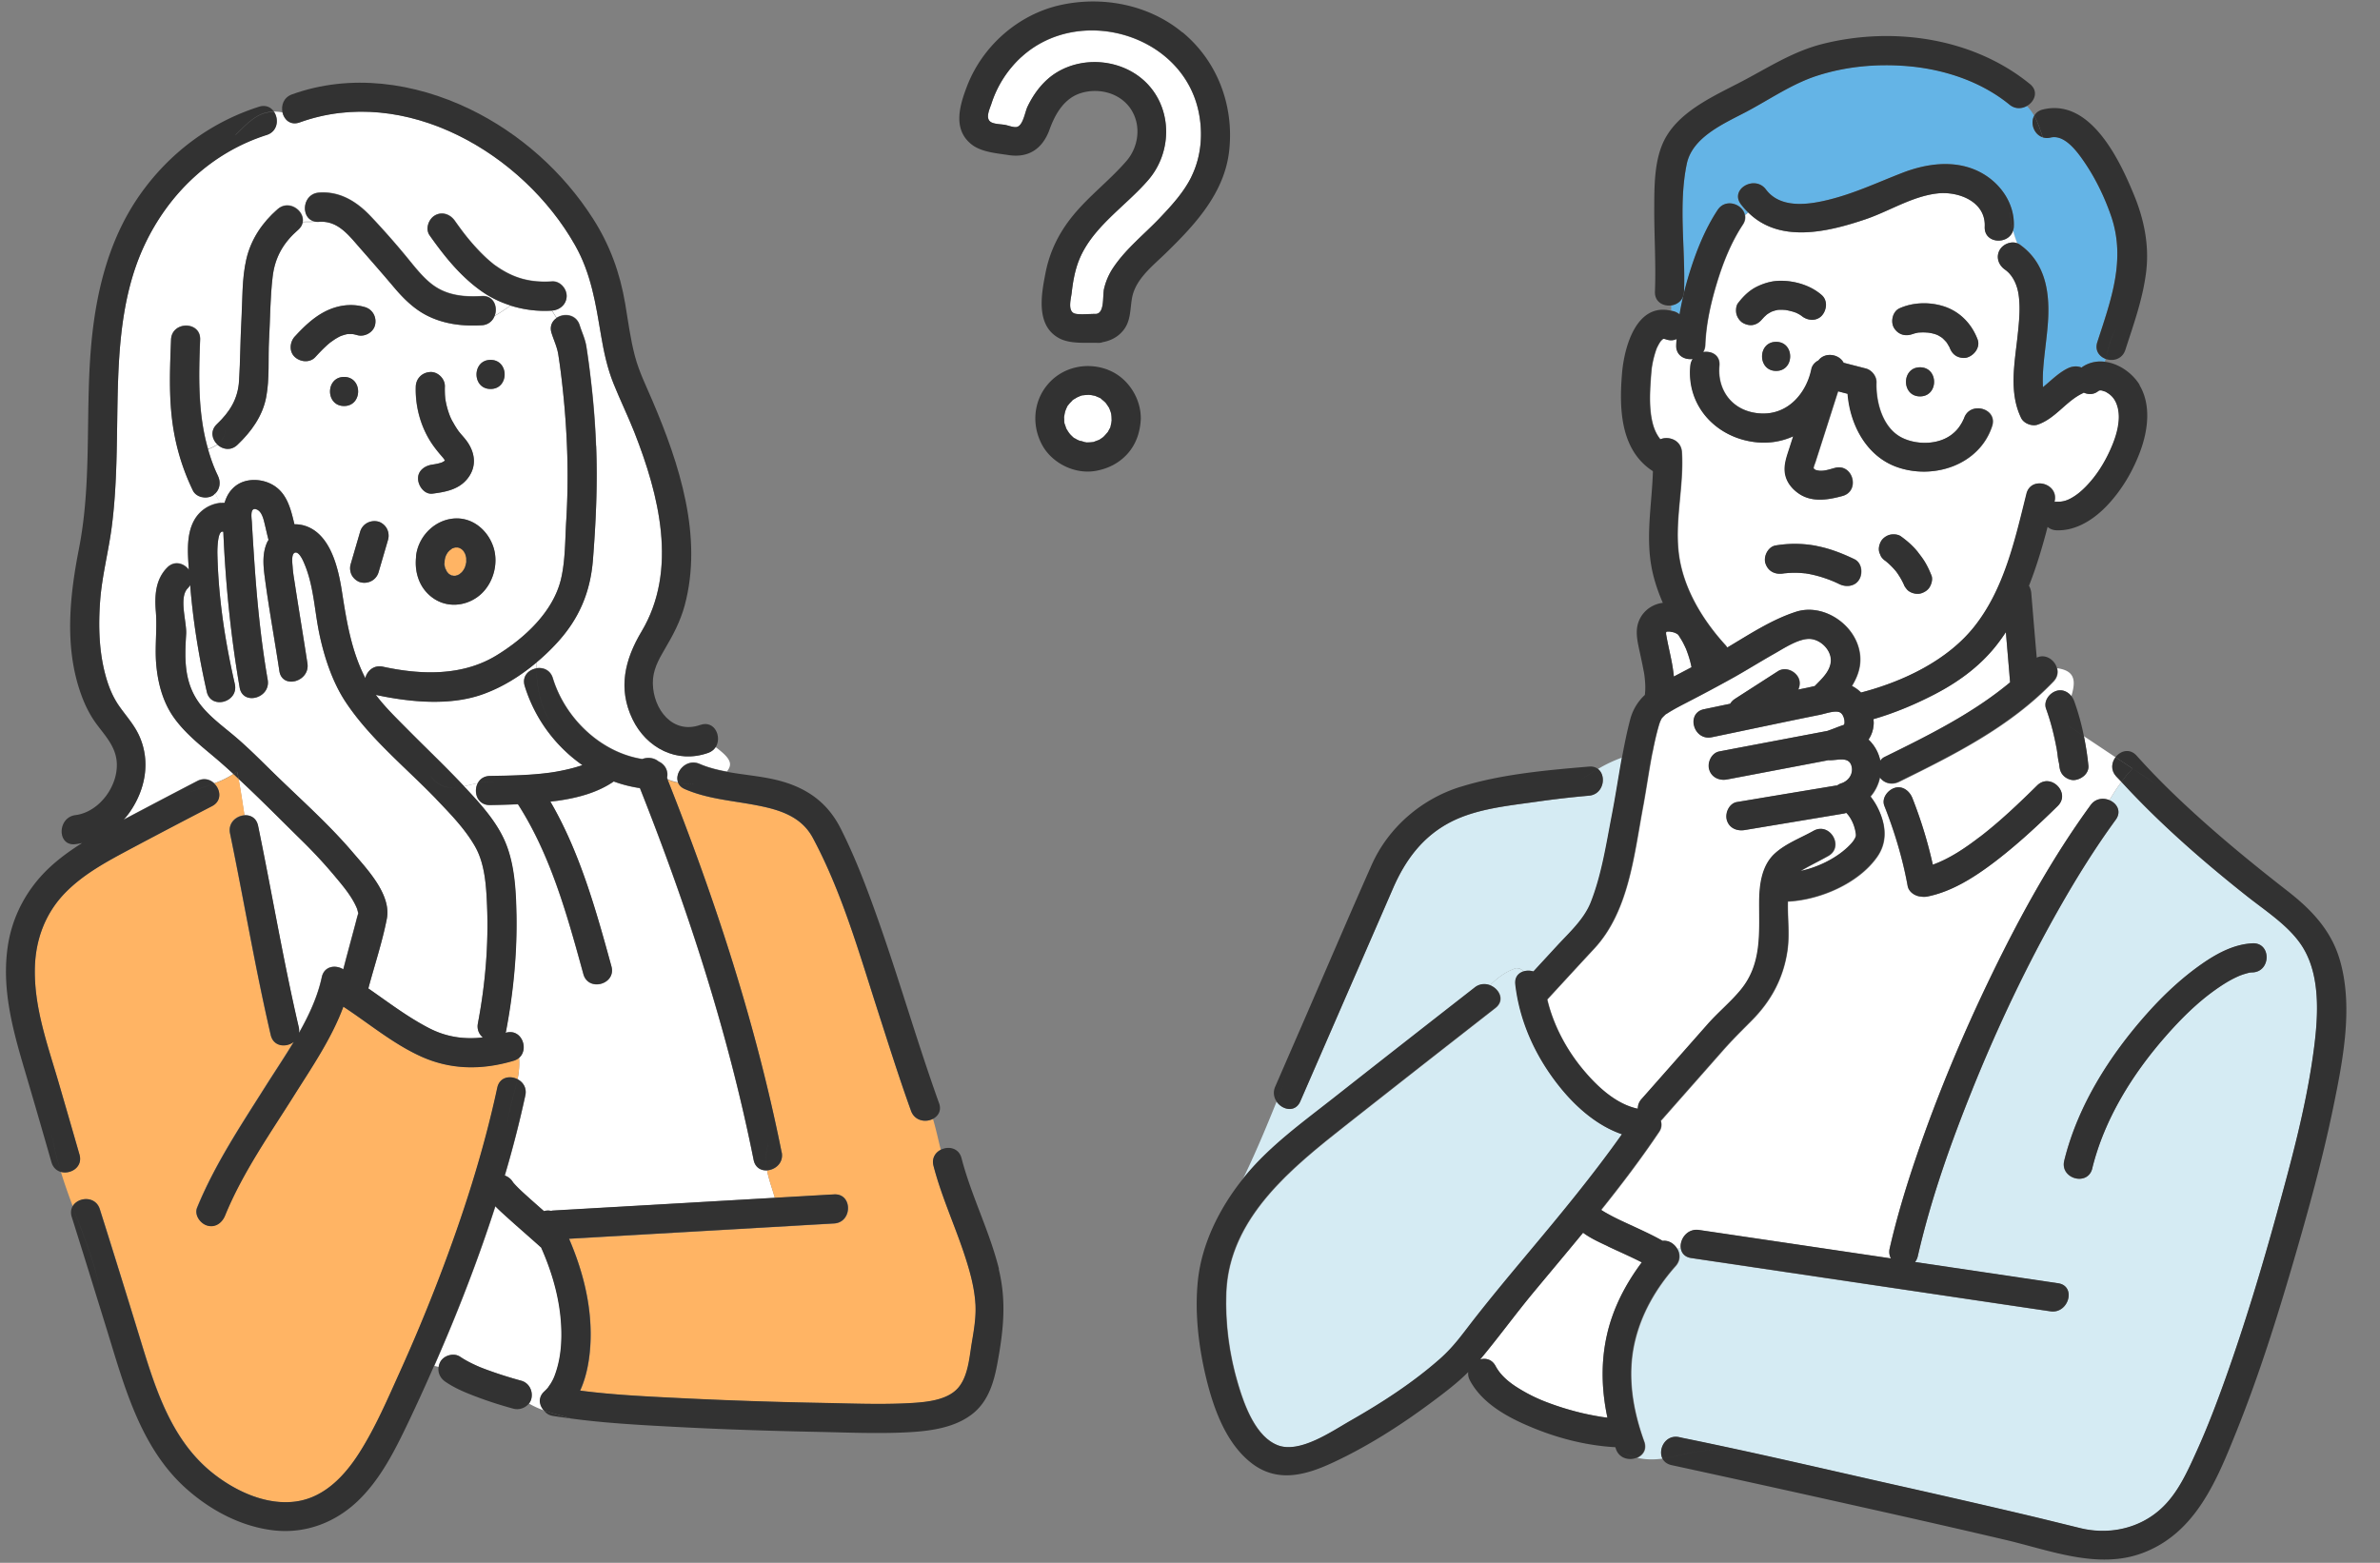
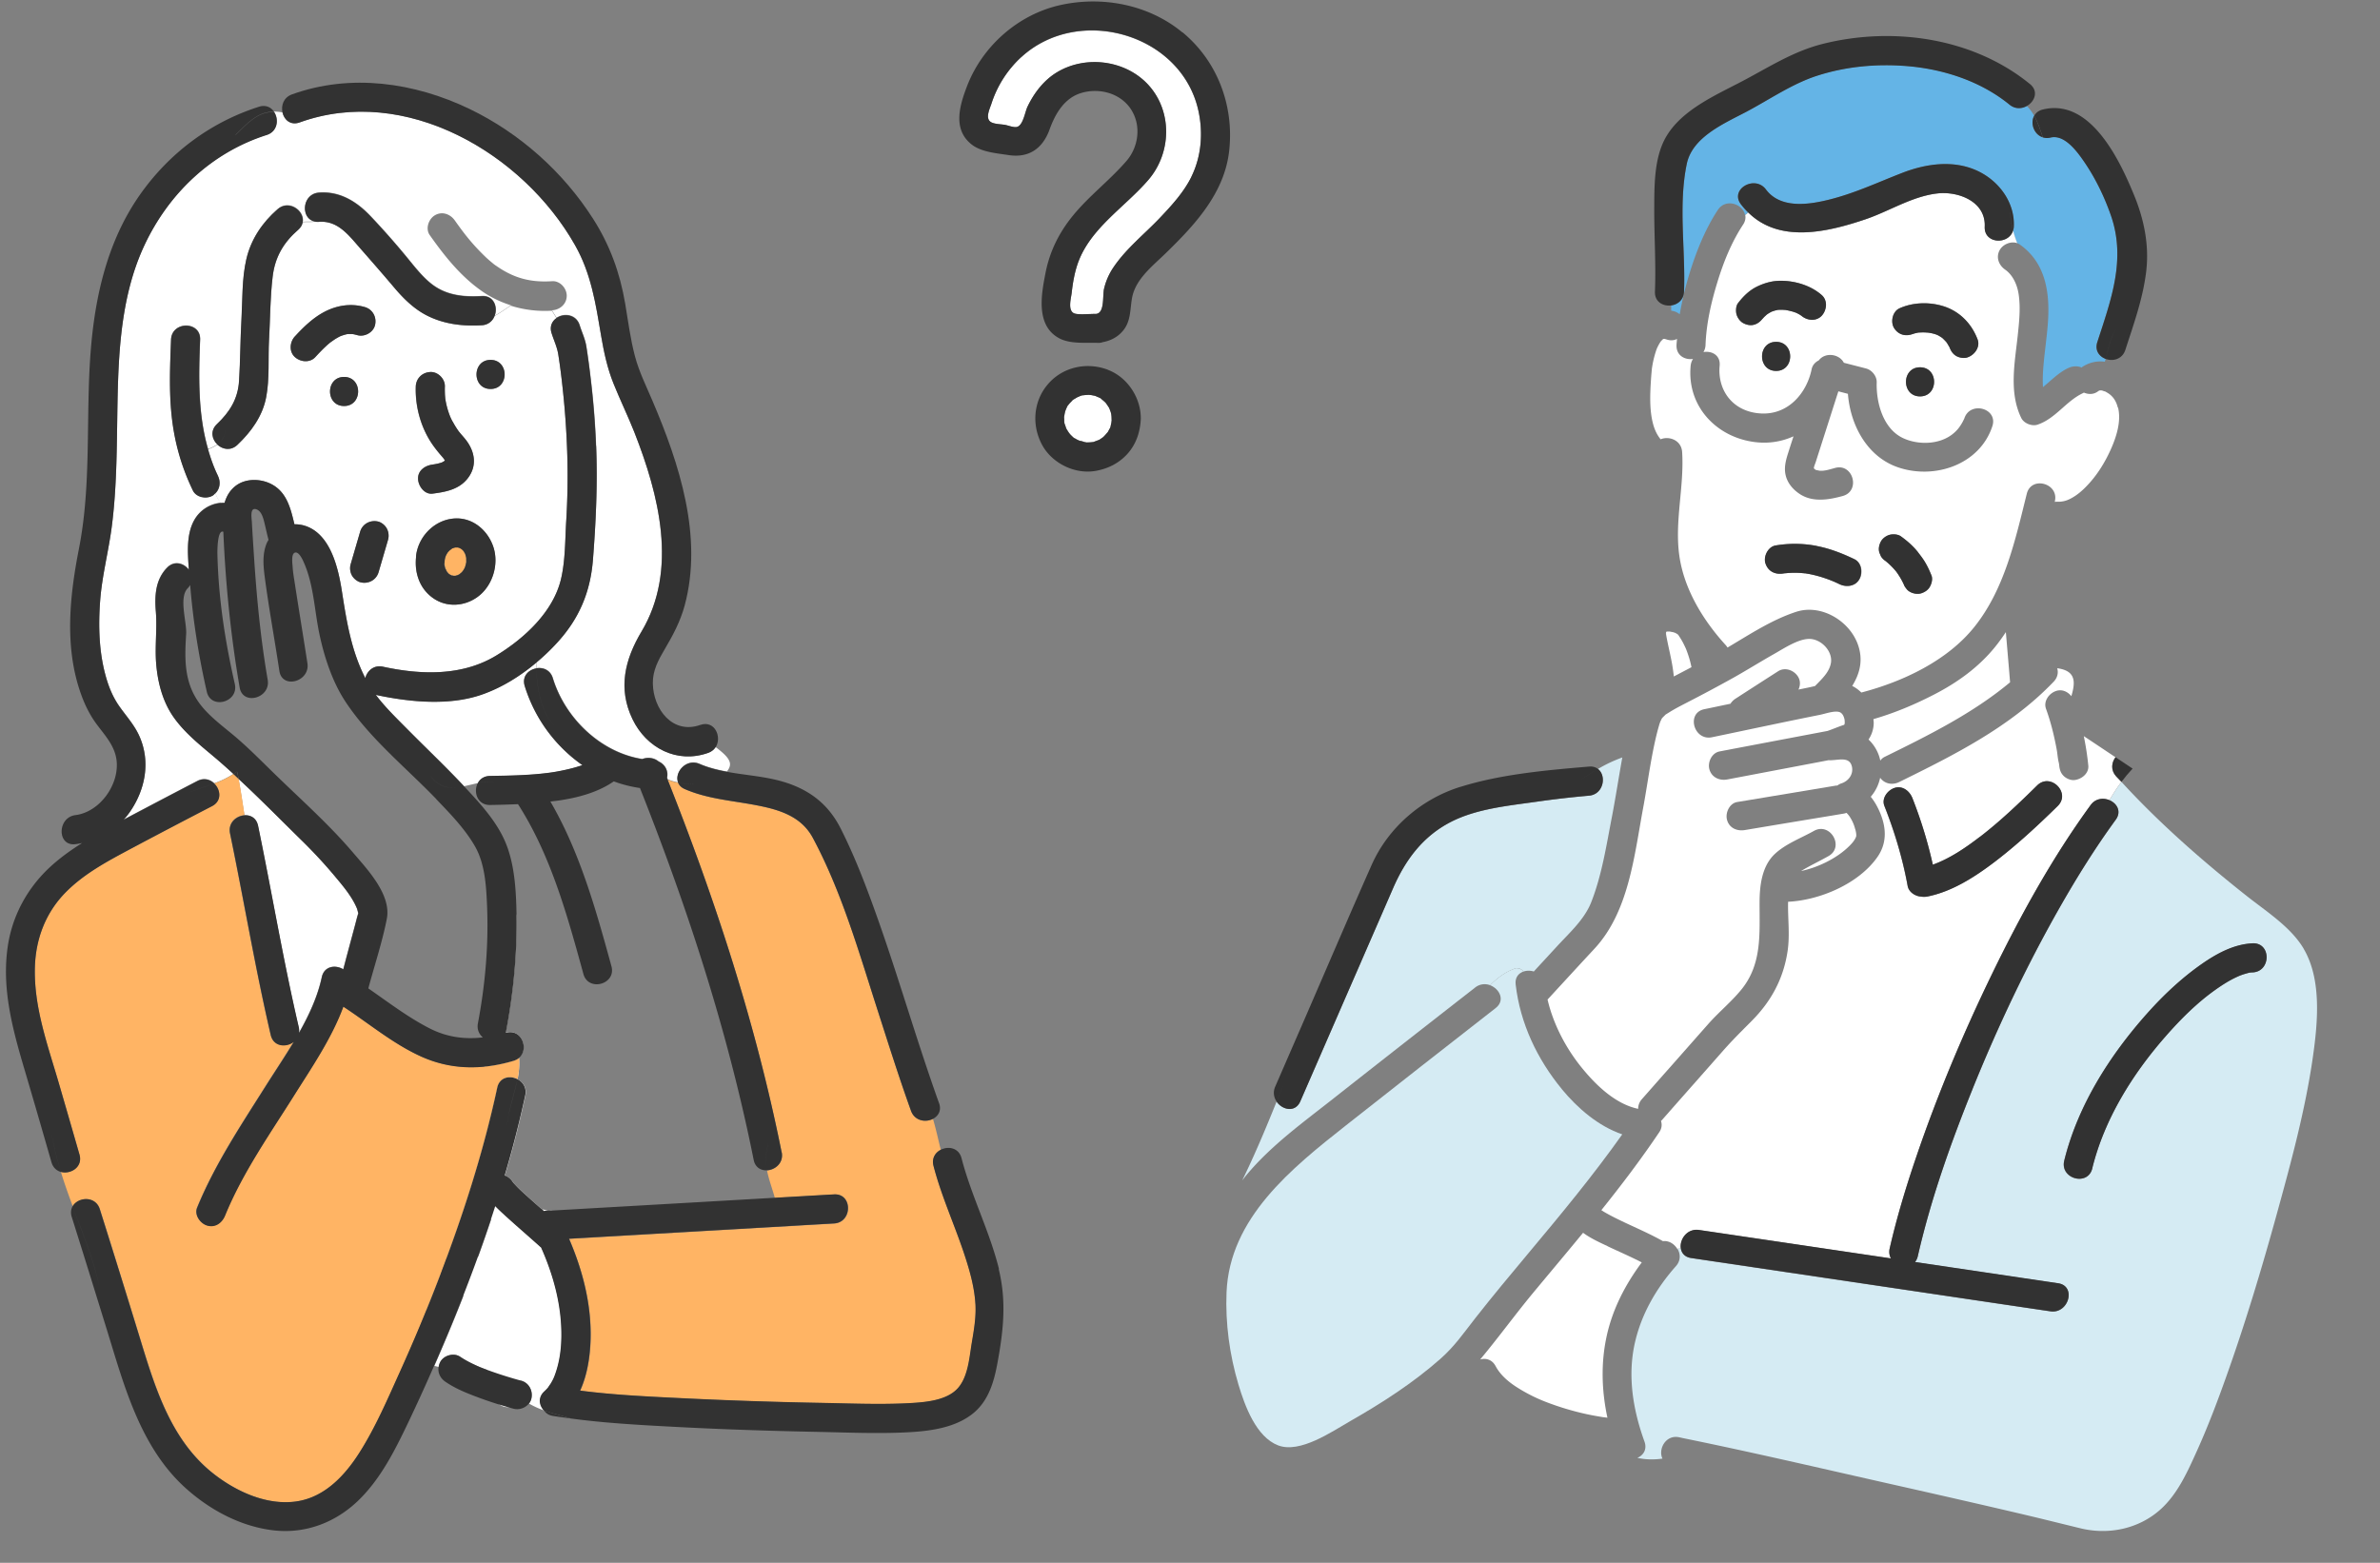
<svg xmlns="http://www.w3.org/2000/svg" width="201" height="132" fill="none">
  <rect width="100%" height="100%" fill="#808080" stroke="none" />
  <g clip-path="url(#a)">
    <path d="M161.979 28.096h.116s-.07 0-.116.006v-.006ZM164.043 28.54c.047.035.088.059 0 0ZM161.978 28.096c-.029 0-.058.006-.093.011h.093v-.011ZM149.65 26.314s-.047.023-.064.023c.012 0 .023 0 .035-.012h.006l.023-.011ZM140.73 53.344h-.011l-.012.011h.012l.011-.011Z" fill="#FFB464" />
    <path d="M135.783 105.265c-.678-.322-1.449-.666-2.086-1.14-1.374 1.672-2.771 3.332-4.157 4.998-1.549 1.865-2.981 3.847-4.536 5.706.473-.135 1-.012 1.304.555.368.69.97 1.239 1.654 1.695a13.741 13.741 0 0 0 2.671 1.362 23.37 23.37 0 0 0 3.192.965c.485.111.976.198 1.473.28.059.012.117.018.176.024l.28.035c-.491-2.28-.567-4.636-.052-6.945.502-2.268 1.578-4.326 2.952-6.173-.941-.485-1.918-.906-2.871-1.356v-.006ZM156.676 70.028a3.385 3.385 0 0 0-.45-1.03 1.805 1.805 0 0 0-.287-.344.92.92 0 0 1-.216.064l-1.052.176c-2.438.403-4.87.806-7.308 1.215-.654.112-1.321-.163-1.508-.859-.163-.59.205-1.403.86-1.508l1.052-.175c2.437-.404 4.869-.807 7.307-1.216h.088c.105-.07.21-.14.345-.181.602-.193 1.04-.766.894-1.421-.211-.918-1.216-.503-1.923-.538-.012 0-.024-.006-.035-.006l-.544.106-8.026 1.525c-.655.123-1.321-.175-1.508-.859-.164-.602.204-1.385.859-1.508.386-.076.772-.146 1.157-.222 2.654-.503 5.302-1.006 7.956-1.508.48-.164.942-.369 1.415-.52a.458.458 0 0 0 .041-.135c0-.035.006-.217-.023-.351-.088-.345-.24-.573-.527-.614-.444-.07-1.081.164-1.537.257-3.046.608-6.08 1.263-9.119 1.894-1.544.322-2.198-2.046-.655-2.367.737-.152 1.473-.31 2.21-.462.105-.158.234-.298.391-.403.152-.1.304-.193.45-.293a977.493 977.493 0 0 1 3.181-2.046c.578-.374 1.332-.099 1.677.439.222.345.211.754.047 1.105l.69-.14c.228-.047.467-.1.707-.158.55-.568 1.245-1.187 1.351-2.005.116-.947-.784-1.895-1.719-1.97-.959-.076-2.262.8-3.069 1.256-1.14.643-2.251 1.339-3.391 1.982a131.66 131.66 0 0 1-4.022 2.151c-.415.216-.83.427-1.233.667-.14.081-.275.17-.409.251-.064.04-.094.059-.117.07l-.059.059c-.087.087-.175.17-.257.263a1.83 1.83 0 0 0-.058.11c-.047.1-.07.153-.082.17a4.66 4.66 0 0 0-.123.38c-.21.731-.374 1.48-.52 2.233-.298 1.532-.514 3.099-.795 4.613-.76 4.056-1.204 8.815-4.127 11.96-1.327 1.426-2.642 2.864-3.958 4.29.497 2.129 1.584 4.175 2.952 5.835 1.175 1.432 2.8 2.999 4.7 3.396 0-.275.088-.561.316-.818.795-.9 1.59-1.807 2.391-2.707 1.07-1.21 2.139-2.426 3.209-3.636.883-1 1.923-1.847 2.771-2.876 1.789-2.163 1.561-4.73 1.567-7.36 0-1.444.187-3.11 1.303-4.144.918-.854 2.198-1.322 3.28-1.93 1.379-.777 2.619 1.345 1.239 2.123-.579.327-1.175.62-1.759.94-.205.112-.386.217-.556.322 1.427-.304 2.923-1.04 3.917-1.964.28-.263.584-.561.725-.93.041-.099.011-.35-.065-.637l-.011-.011ZM158.793 64.252a.976.976 0 0 1 .368-.321c3.7-1.819 7.436-3.666 10.598-6.302-.017-.24-.041-.48-.058-.72l-.298-3.518c-.287.432-.591.859-.924 1.268-1.391 1.713-3.168 2.987-5.115 3.993-1.625.842-3.367 1.578-5.144 2.087.006.11.023.216.023.327a2.571 2.571 0 0 1-.438 1.397c.502.474.859 1.11.993 1.783l-.005.006ZM140.834 54.256c.117.56.246 1.116.351 1.677.076.398.134.801.175 1.205.497-.263.994-.52 1.491-.784a8.021 8.021 0 0 0-.158-.654 9.678 9.678 0 0 0-.269-.801c-.017-.053-.035-.088-.041-.105-.017-.036-.029-.07-.046-.1-.059-.129-.123-.257-.187-.386a6.433 6.433 0 0 0-.369-.614.478.478 0 0 1-.023-.04c-.029-.03-.059-.059-.088-.094l-.193-.105c-.07-.024-.134-.047-.204-.064-.053-.012-.17-.024-.24-.047h-.234c-.017 0-.035.011-.058.017-.012 0-.024.012-.035.018v.175c0-.047-.041-.234 0 .018.035.228.082.456.128.684Z" fill="#fff" />
    <path d="M194.564 80.147c-1.076-1.83-3.104-3.116-4.823-4.472-3.729-2.952-7.36-6.126-10.575-9.634a15.568 15.568 0 0 0-1.017 1.55c.631.262 1.046.952.532 1.654-1.719 2.355-3.268 4.828-4.706 7.365-2.812 4.94-5.255 10.096-7.383 15.368-1.853 4.595-3.525 9.301-4.63 14.135a1.2 1.2 0 0 1-.234.492c4.028.596 8.062 1.198 12.089 1.794 1.561.234.895 2.596-.654 2.368a973.088 973.088 0 0 0-3.759-.556l-26.581-3.946c-.567-.081-.836-.45-.877-.871a2.638 2.638 0 0 0-.274.088c.251.427.286.982-.129 1.456-1.66 1.87-2.929 4.057-3.478 6.512-.626 2.8-.146 5.653.818 8.313.24.666-.105 1.163-.602 1.373.737.164 1.432.158 2.122.065-.386-.79.269-2.052 1.421-1.801l.315.07c5.945 1.21 11.867 2.602 17.789 3.934 3.817.86 7.634 1.725 11.44 2.625 1.45.345 2.894.707 4.338 1.058 2.355.573 4.887.059 6.722-1.566 1.479-1.31 2.321-3.227 3.122-4.999.912-2.016 1.695-4.086 2.437-6.167 1.62-4.536 3.011-9.154 4.291-13.796 1.204-4.367 2.409-8.786 3.052-13.275.421-2.947.748-6.542-.766-9.126v-.011Zm-4.326 1.987c-.24.012-.251.012-.631.123-.246.07-.456.152-.649.24-.684.31-1.327.73-1.941 1.163-1.532 1.1-2.888 2.461-4.127 3.876-2.8 3.186-5.179 7.003-6.197 11.16-.374 1.537-2.741.882-2.367-.656 1.14-4.641 3.841-8.885 6.991-12.422 1.386-1.555 2.912-2.993 4.619-4.185 1.262-.883 2.724-1.678 4.296-1.748 1.584-.07 1.573 2.385 0 2.455l.006-.006Z" fill="#D5EBF3" />
    <path d="M143.477 103.892c1.251.187 2.508.374 3.759.556 4.15.613 8.306 1.233 12.457 1.847a1.22 1.22 0 0 1-.105-.842c.596-2.607 1.368-5.168 2.233-7.699 1.812-5.325 4.004-10.54 6.465-15.596 2.391-4.91 5.051-9.733 8.272-14.153.415-.567 1.07-.631 1.584-.415.298-.514.631-1.035 1.017-1.549-.146-.158-.304-.31-.45-.473-.473-.526-.38-1.164-.047-1.608-.894-.596-1.783-1.193-2.677-1.783.17.824.298 1.654.38 2.485.07.683-.62 1.198-1.228 1.227-.304.012-.654-.146-.865-.362-.245-.246-.327-.532-.362-.865 0-.047-.012-.088-.018-.135a.398.398 0 0 0-.011-.076c-.1-.368-.117-.783-.188-1.163-.216-1.164-.496-2.31-.9-3.42-.234-.649.269-1.321.86-1.508.502-.164.982.064 1.28.444.333-1.128.444-2.145-1.193-2.362.105.363.041.778-.298 1.135-3.654 3.817-8.365 6.172-13.048 8.476-.567.28-1.233.163-1.607-.363a3.602 3.602 0 0 1-.795 1.608c.356.438.637.959.842 1.485.491 1.25.502 2.502-.293 3.624-1.578 2.239-4.84 3.63-7.529 3.759-.035 1.38.164 2.77-.041 4.156-.345 2.327-1.374 4.238-3.022 5.898-.836.842-1.643 1.637-2.426 2.526-1.713 1.947-3.432 3.887-5.144 5.834a1.477 1.477 0 0 1-.1.094c.094.298.07.63-.134.935-1.532 2.28-3.192 4.466-4.905 6.605.105.065.205.135.31.193.526.304 1.07.567 1.619.83 1.099.515 2.216 1 3.274 1.596a.985.985 0 0 1 .415.03c.327.081.62.327.801.631a2.58 2.58 0 0 1 .275-.088c-.076-.736.549-1.642 1.531-1.496l.012-.018Zm15.661-35.828c-.252-.637.28-1.321.859-1.508.678-.223 1.274.263 1.508.859a36.717 36.717 0 0 1 1.725 5.623c1.432-.52 2.747-1.408 3.969-2.35 1.718-1.32 3.297-2.829 4.84-4.349 1.128-1.11 2.865.626 1.736 1.736-1.701 1.672-3.443 3.286-5.337 4.73-1.678 1.28-3.589 2.507-5.694 2.922-.175.035-.35.035-.52 0-.508-.035-1.029-.391-1.122-.894-.427-2.332-1.099-4.571-1.97-6.775l.006.006Z" fill="#fff" />
    <path d="M131.903 91.99c-2.087-2.537-3.519-5.554-3.899-8.833-.07-.59.234-.947.649-1.093-.123-.181-.31-.292-.614-.292-.9.298-1.578.824-2.198 1.443.795.293 1.309 1.28.473 1.93-4.214 3.29-8.429 6.582-12.626 9.896-4.601 3.63-9.85 7.828-10.102 14.124-.105 2.613.257 5.272 1.006 7.78.538 1.795 1.49 4.425 3.355 5.139 1.847.701 4.525-1.158 6.097-2.058 2.654-1.514 5.296-3.215 7.594-5.244 1.222-1.081 1.935-2.139 2.964-3.455 1.467-1.87 2.993-3.7 4.518-5.524 2.725-3.256 5.431-6.523 7.886-9.99-2.016-.69-3.764-2.198-5.103-3.817v-.006Z" fill="#D5EBF3" />
    <path d="M112.64 92.762a3093.32 3093.32 0 0 1 11.943-9.353 1.28 1.28 0 0 1 1.263-.193c.619-.62 1.297-1.14 2.198-1.444.304 0 .491.111.613.292.269-.093.585-.1.877-.006.661-.719 1.327-1.438 1.988-2.157 1.046-1.134 2.291-2.245 2.864-3.7.901-2.286 1.286-4.84 1.754-7.243.316-1.643.567-3.314.871-4.98a11.89 11.89 0 0 0-2.064.976c.749.567.492 2.151-.759 2.256a81.043 81.043 0 0 0-4.455.515c-2.385.339-5.045.59-7.214 1.707-2.373 1.221-3.84 3.22-4.875 5.6-.929 2.14-1.865 4.279-2.794 6.424-1.678 3.858-3.356 7.717-5.039 11.575-.421.97-1.514.725-1.999.023-.895 2.216-1.818 4.431-2.9 6.647.105-.129.205-.27.31-.398 2.104-2.543 4.834-4.5 7.412-6.535l.006-.006Z" fill="#D5EBF3" />
    <path d="M141.858 26.553a27.98 27.98 0 0 1 .789-3.332c.579-1.9 1.333-3.817 2.426-5.483.684-1.035 2.139-.491 2.303.432l.257-.222a5.613 5.613 0 0 1-.619-.701c-.947-1.269 1.186-2.49 2.122-1.24 1.227 1.637 3.577 1.292 5.284.871 2.192-.538 4.145-1.467 6.232-2.274 2.098-.812 4.518-1.134 6.582-.052 1.701.888 2.929 2.636 2.835 4.594a1.255 1.255 0 0 1-.064.34c.093.35.21.7.345 1.052.076.029.152.064.222.11 2.262 1.59 2.578 4.221 2.367 6.8-.099 1.256-.298 2.501-.385 3.752-.035.497-.047 1-.018 1.497l.333-.28c.556-.48 1.129-1.018 1.795-1.328.374-.175.783-.199 1.134-.047.023-.017.047-.04.07-.058a2.784 2.784 0 0 1 1.894-.433l.07-.245c-.537-.199-.941-.707-.707-1.415 1.152-3.56 2.443-6.985 1.152-10.692-.567-1.63-1.351-3.238-2.339-4.653-.561-.807-1.607-2.215-2.759-1.935a1.192 1.192 0 0 1-.66-.017c.163.502.321.988.537 1.42-.216-.432-.374-.923-.537-1.42-.743-.228-1.076-1.181-.725-1.818a3.87 3.87 0 0 0-.62-.83c-.427.24-.988.274-1.461-.117-2.409-1.965-5.519-2.993-8.594-3.25-2.56-.217-5.161.011-7.611.794-2.169.696-4.086 2.046-6.091 3.099-1.847.964-4.484 2.104-4.957 4.355-.731 3.507-.1 7.237-.234 10.791-.029.707-.538 1.099-1.087 1.17v.45c.093.023.181.034.274.064.182.058.322.14.445.245v.006Z" fill="#64B4E6" />
    <path d="M178.856 34.427c-.123-.503-.363-.912-.79-1.198a9.344 9.344 0 0 0-.251-.152s-.356-.105-.245-.088c-.293-.04-.275 0-.462.117-.339.222-.76.21-1.117.053-.029.017-.052.04-.087.052-1.421.667-2.292 2.134-3.818 2.654-.479.164-1.163-.105-1.385-.567-1.041-2.145-.55-4.618-.304-6.886.123-1.152.257-2.356.093-3.508-.111-.8-.467-1.654-1.151-2.133-.544-.38-.801-1.064-.439-1.678.275-.468.936-.742 1.462-.555-.135-.351-.252-.702-.345-1.053-.386 1.222-2.461 1.111-2.391-.339.099-2.11-2.21-3.004-3.987-2.806-2.151.24-4.068 1.503-6.091 2.187-3.268 1.105-7.266 2.022-9.897-.579a4.587 4.587 0 0 1-.257.222c.047.252 0 .526-.187.807-.988 1.502-1.66 3.186-2.181 4.899-.532 1.742-.923 3.495-.988 5.272a1.228 1.228 0 0 1-.175.59c.696-.122 1.45.258 1.368 1.152-.199 2.093 1.134 3.923 3.525 4.034 2.309.105 3.841-1.76 4.244-3.741.07-.34.304-.596.602-.743.555-.73 1.754-.532 2.116.2.626.163 1.251.32 1.877.484.508.135.918.655.9 1.181-.053 1.654.514 3.917 2.251 4.712 1.262.579 3.022.543 4.144-.34.392-.309.608-.596.842-1.005.029-.052.117-.233.158-.315 0 0 0-.012.006-.018.491-1.496 2.858-.853 2.367.655-1.07 3.273-4.91 4.542-8.003 3.466-2.589-.906-3.992-3.56-4.197-6.196l-.807-.21c-.467 1.455-.929 2.91-1.397 4.366-.163.52-.333 1.035-.497 1.555-.052.164-.14.357-.169.515-.006.035 0 .046-.006.064.053.058.07.093.234.164-.076-.036.193.035.257.04.439.036.883-.122 1.298-.233 1.526-.421 2.174 1.946.655 2.367-1.234.34-2.625.567-3.736-.234-.508-.362-.923-.859-1.081-1.479-.17-.672.006-1.31.21-1.946.146-.462.292-.918.444-1.38a6 6 0 0 1-2.981.515c-3.385-.281-6.044-2.964-5.705-6.472.023-.228.093-.415.198-.578-.678.099-1.426-.287-1.391-1.17.006-.175.029-.344.041-.52-.234.117-.52.158-.853.053-.065-.024-.135-.041-.205-.059h-.058c-.024.006-.036.012-.041.012h-.012c-.012.012-.023.023-.047.041-.017.012-.099.105-.128.129-.053.07-.1.146-.147.222a5.1 5.1 0 0 0-.163.31c-.018.035-.024.052-.035.064 0 .017-.012.04-.03.082a8.427 8.427 0 0 0-.35 1.327l-.053.321v.024c-.029.303-.058.608-.076.917-.082 1.222-.129 2.514.152 3.642.14.561.351 1.012.661 1.392.707-.299 1.753.064 1.818 1.075.187 2.94-.661 5.898-.228 8.821.415 2.806 2.016 5.413 3.899 7.477.064.07.117.146.163.216 1.865-1.105 3.736-2.344 5.794-3.016 2.098-.684 4.495.742 5.214 2.76.473 1.32.158 2.466-.479 3.5.292.141.543.334.771.556 3.537-.924 7.284-2.7 9.564-5.565 2.543-3.198 3.443-7.348 4.408-11.224.38-1.537 2.747-.883 2.367.655 0 .011 0 .017-.006.03.064-.007.135-.019.205-.013.415.018.777-.07 1.169-.28.509-.275.9-.608 1.309-1.03.866-.888 1.538-1.97 2.046-3.097.474-1.053.901-2.385.62-3.537l-.023-.006Zm-28.855-3.098c-1.584 0-1.578-2.455 0-2.455s1.578 2.455 0 2.455Zm3.852-4.67c-.456.49-1.204.426-1.689.034a1.81 1.81 0 0 1-.105-.076 4.239 4.239 0 0 0-.269-.152l-.07-.035c-.094-.035-.187-.07-.281-.1a5.808 5.808 0 0 0-.649-.151c-.023 0-.052-.006-.076-.006-.093-.006-.181-.012-.274-.012-.094 0-.193 0-.287.006-.029 0-.058.012-.088.018a3.297 3.297 0 0 0-.339.093c-.005 0-.011 0-.023.006a.348.348 0 0 1-.094.035 2.513 2.513 0 0 0-.415.252l-.21.192a2.816 2.816 0 0 0-.134.147c-.112.116.005-.018.046-.065-.204.27-.409.462-.736.567-.316.1-.661.03-.947-.122-.263-.14-.485-.45-.567-.737-.076-.269-.059-.713.122-.947.439-.573.947-1.082 1.608-1.403.626-.304 1.292-.491 1.988-.491 1.227 0 2.548.398 3.478 1.21.514.45.427 1.274 0 1.736h.011Zm8.301 6.821c-1.584 0-1.578-2.455 0-2.455 1.579 0 1.579 2.455 0 2.455Zm3.999-3.291c-.292.094-.684.03-.947-.123-.292-.17-.45-.426-.567-.736-.018-.035-.035-.07-.053-.1a3.292 3.292 0 0 0-.187-.31c-.029-.04-.058-.076-.082-.116l.035.058c.053.064.1.152 0 0a4.79 4.79 0 0 0-.251-.257c-.023-.024-.053-.047-.082-.076-.093-.059-.181-.123-.28-.175-.041-.024-.082-.047-.123-.065-.041-.012-.152-.058-.193-.07a6.326 6.326 0 0 0-.316-.082 7.218 7.218 0 0 1-.222-.04c-.058 0-.117-.012-.181-.012a5.835 5.835 0 0 0-.322-.012c-.093 0-.187.006-.28.012 0 0-.035.005-.14.011-.088.018-.176.035-.264.059-.052.011-.099.035-.146.046-.193.059.041-.017.1-.046-.626.286-1.292.163-1.678-.439-.333-.52-.146-1.409.438-1.677 1.14-.52 2.537-.556 3.736-.176 1.368.439 2.373 1.48 2.87 2.806.24.643-.269 1.321-.859 1.508l-.006.012Zm-9.108 18.718c-.327.62-1.099.72-1.677.439-.135-.065-.269-.13-.404-.188-.023-.011-.117-.046-.164-.07a10.223 10.223 0 0 0-.602-.228 11.263 11.263 0 0 0-1.321-.362c-.117-.023-.239-.041-.356-.064-.024 0-.03 0-.041-.006h-.041a9.786 9.786 0 0 0-.713-.047c-.205 0-.41 0-.614.012-.123.005-.24.023-.363.029h-.017l-.117.017c-.684.111-1.286-.17-1.508-.859-.187-.584.222-1.409.859-1.508a9.762 9.762 0 0 1 3.472.04c1.105.211 2.163.626 3.18 1.111.62.293.731 1.135.439 1.678l-.012.006Zm5.951.643c-.152.287-.438.468-.736.567-.293.094-.684.03-.947-.123a.931.931 0 0 1-.345-.315.887.887 0 0 1-.17-.287 5.824 5.824 0 0 0-.643-1.099 6.085 6.085 0 0 0-.912-.906 1.231 1.231 0 0 1-.391-.403l-.123-.293c-.1-.315-.029-.66.123-.947.14-.263.45-.485.736-.566.275-.076.702-.053.947.122.544.392 1.041.825 1.456 1.35.234.293.456.591.643.918.193.334.345.684.491 1.035.123.298.017.672-.123.947h-.006Z" fill="#fff" />
    <path d="M178.668 63.959c-.339.438-.427 1.081.047 1.608.146.163.304.315.45.473.281-.374.591-.748.941-1.122-.479-.322-.958-.638-1.438-.959Z" fill="#323232" />
-     <path d="M197.579 80.989c-.736-2.45-2.402-4.186-4.378-5.723-3.227-2.508-6.46-5.174-9.453-8.038a62.466 62.466 0 0 1-3.302-3.402c-.585-.65-1.368-.41-1.783.128.479.322.958.637 1.438.959.649.433 1.303.865 1.952 1.304-.649-.433-1.303-.865-1.952-1.304-.351.374-.661.748-.941 1.122 3.215 3.508 6.851 6.682 10.574 9.634 1.719 1.362 3.753 2.642 4.823 4.472 1.514 2.584 1.193 6.18.766 9.125-.643 4.49-1.847 8.91-3.052 13.276-1.28 4.642-2.677 9.26-4.29 13.796-.743 2.081-1.526 4.156-2.438 6.167-.801 1.771-1.637 3.689-3.122 4.998-1.835 1.631-4.366 2.14-6.722 1.567-1.444-.351-2.888-.713-4.338-1.058-3.805-.9-7.623-1.771-11.44-2.625-5.922-1.333-11.837-2.724-17.788-3.934l-.316-.07c-1.152-.252-1.812 1.011-1.421 1.8 1.83-.239 3.572-1.029 5.642-.508-2.07-.521-3.812.274-5.642.508.129.269.38.48.772.567a2542.987 2542.987 0 0 1 16.064 3.543c4.057.906 8.114 1.824 12.165 2.777 3.712.871 7.775 2.513 11.534 1.11 4.53-1.689 6.307-6.202 7.979-10.358 1.859-4.63 3.361-9.4 4.759-14.182 1.274-4.367 2.496-8.775 3.408-13.229.806-3.934 1.695-8.47.502-12.428v.006ZM174.693 61.306c.432.286.865.578 1.298.865a20.317 20.317 0 0 0-.819-2.958 1.529 1.529 0 0 0-.228-.41c-.298-.38-.777-.607-1.28-.444-.59.193-1.093.866-.859 1.509.403 1.11.689 2.262.9 3.42.07.38.088.794.187 1.163 0 .023.006.052.012.076 0 .046.011.087.017.134.035.333.117.626.363.865.21.21.561.374.865.363.608-.03 1.298-.544 1.227-1.228-.081-.83-.216-1.66-.38-2.484-.432-.287-.865-.58-1.297-.865l-.006-.006ZM180.72 32.539c-.619-1.023-1.765-1.836-2.958-1.982-.152.532-.333 1.011-.614 1.292.281-.28.462-.754.614-1.292-.643-.076-1.303.035-1.894.433-.023.017-.047.04-.07.058-.345-.152-.76-.123-1.134.047-.666.316-1.239.848-1.795 1.327l-.333.28c-.023-.496-.017-1 .018-1.496.087-1.257.286-2.502.386-3.753.21-2.572-.106-5.209-2.368-6.799a.874.874 0 0 0-.222-.11c-.526-.194-1.187.081-1.462.555-.356.613-.105 1.297.439 1.677.69.486 1.04 1.34 1.151 2.134.164 1.152.03 2.356-.093 3.508-.246 2.268-.742 4.74.304 6.886.222.462.906.725 1.385.567 1.526-.52 2.397-1.988 3.818-2.654l.087-.053c.357.164.784.17 1.117-.052.187-.123.169-.164.462-.117-.111-.018.251.087.245.087.012 0 .216.129.252.152.426.287.666.696.789 1.199.28 1.157-.146 2.484-.62 3.536-.503 1.129-1.181 2.21-2.046 3.099-.403.415-.801.754-1.309 1.029-.386.21-.754.298-1.17.28-.076 0-.14 0-.204.012 0-.012 0-.018.006-.03.38-1.531-1.988-2.186-2.368-.654-.964 3.87-1.87 8.026-4.407 11.224-2.28 2.87-6.027 4.647-9.564 5.565a3.115 3.115 0 0 0-.772-.556c.637-1.034.947-2.18.48-3.501-.719-2.017-3.122-3.443-5.215-2.76-2.057.667-3.922 1.906-5.793 3.017a1.38 1.38 0 0 0-.164-.216c-1.882-2.064-3.484-4.67-3.899-7.477-.432-2.923.415-5.88.228-8.821-.064-1.011-1.11-1.374-1.818-1.076-.304-.38-.52-.83-.66-1.391-.281-1.128-.24-2.42-.152-3.642.023-.304.046-.614.076-.918v-.023c.017-.105.035-.21.052-.322.082-.45.199-.894.351-1.326.018-.047.023-.07.029-.082.006-.012.018-.03.035-.065.053-.105.106-.21.164-.31.041-.075.094-.146.146-.222.029-.029.111-.122.129-.128.023-.018.041-.03.047-.041h.011c.006 0 .024 0 .041-.012h.059c.07.018.14.035.204.059.333.105.614.07.854-.053-.012.175-.035.345-.041.52-.035.883.713 1.269 1.391 1.17-.105.163-.175.35-.199.578-.333 3.502 2.327 6.19 5.706 6.471a6.002 6.002 0 0 0 2.981-.514c-.146.462-.292.918-.444 1.38-.205.637-.38 1.28-.211 1.946.158.62.573 1.117 1.082 1.48 1.111.8 2.502.572 3.735.233 1.52-.42.877-2.789-.654-2.368-.416.111-.86.27-1.298.234-.065 0-.333-.076-.257-.04-.158-.07-.182-.106-.234-.164 0-.018 0-.035.006-.065.029-.157.116-.35.169-.514.164-.52.333-1.035.497-1.555.468-1.456.929-2.911 1.397-4.367l.807.21c.21 2.637 1.607 5.291 4.197 6.197 3.087 1.076 6.933-.193 8.003-3.466.491-1.503-1.877-2.152-2.368-.655 0 0 0 .012-.006.017-.04.076-.128.264-.157.316-.234.41-.45.696-.842 1.006-1.117.882-2.882.917-4.145.339-1.736-.795-2.303-3.058-2.25-4.712.017-.532-.392-1.052-.901-1.18-.625-.165-1.251-.322-1.876-.486-.363-.73-1.561-.935-2.116-.199-.298.152-.532.41-.602.743-.404 1.981-1.935 3.852-4.244 3.74-2.391-.11-3.724-1.94-3.525-4.033.087-.894-.673-1.274-1.368-1.151a1.24 1.24 0 0 0 .175-.59c.07-1.778.462-3.532.988-5.274.52-1.712 1.193-3.396 2.181-4.898.187-.28.228-.556.187-.807-.164-.924-1.626-1.467-2.304-.433-1.099 1.666-1.847 3.584-2.426 5.484a26.856 26.856 0 0 0-.789 3.332 1.353 1.353 0 0 0-.444-.246c-.094-.029-.181-.04-.275-.064-2.917-.684-3.946 3.046-4.133 5.273-.251 2.981-.158 6.5 2.607 8.283-.076 2.7-.613 5.378-.122 8.079.193 1.046.532 2.063.958 3.04a2.56 2.56 0 0 0-1.099.403 2.445 2.445 0 0 0-1.052 1.567c-.146.766.076 1.578.234 2.332.076.351.152.702.222 1.053l.105.537.035.217c0 .023.012.093.018.146.035.321.064.643.058.964 0 .17-.017.333-.029.503 0 .012 0 .017-.006.03 0 .01 0 .017-.005.028a4.305 4.305 0 0 0-1.246 2.11c-.274 1.041-.485 2.105-.684 3.175a7.195 7.195 0 0 1 2.567-.42c.146-.755.31-1.503.52-2.234.035-.129.082-.257.123-.38.011-.023.035-.07.082-.17.023-.046.04-.081.058-.11.082-.094.164-.176.257-.264l.059-.058c.017-.012.052-.03.117-.07.134-.088.274-.176.409-.252.403-.24.818-.45 1.233-.666a146.358 146.358 0 0 0 4.022-2.151c1.14-.643 2.251-1.339 3.391-1.982.812-.456 2.116-1.333 3.069-1.257.935.076 1.835 1.023 1.718 1.97-.099.819-.801 1.438-1.35 2.005-.24.053-.479.111-.707.158l-.69.14c.158-.35.175-.76-.047-1.104-.345-.538-1.105-.813-1.678-.439a977.148 977.148 0 0 1-3.18 2.046c-.152.1-.304.193-.45.293-.158.099-.292.24-.392.403-.736.152-1.473.31-2.209.462-1.549.321-.895 2.689.654 2.367 3.04-.625 6.074-1.28 9.12-1.894.462-.093 1.093-.327 1.537-.257.287.047.439.269.526.614.035.134.03.315.024.35a.4.4 0 0 1-.041.135c-.474.158-.935.362-1.415.52-2.654.503-5.302 1.006-7.956 1.508-.386.076-.772.147-1.157.222-.649.123-1.023.907-.86 1.509.187.684.86.982 1.509.86l8.026-1.527.543-.105c.012 0 .024.006.035.006.702.035 1.713-.38 1.924.538.146.654-.287 1.227-.895 1.42-.134.041-.239.111-.345.181h-.087c-2.438.404-4.87.807-7.307 1.216l-1.053.176c-.654.11-1.017.918-.859 1.508.193.696.853.965 1.508.86 2.438-.404 4.87-.807 7.307-1.217l1.053-.175a.92.92 0 0 0 .216-.064c.111.1.204.222.286.345a3.2 3.2 0 0 1 .45 1.029c.076.286.1.537.065.637-.141.368-.445.666-.725.93-.994.923-2.485 1.66-3.917 1.963.164-.105.351-.21.556-.321.584-.316 1.18-.614 1.759-.941 1.38-.778.14-2.9-1.239-2.122-1.082.608-2.356 1.075-3.28 1.929-1.122 1.04-1.303 2.7-1.303 4.144-.006 2.63.222 5.197-1.567 7.36-.847 1.029-1.888 1.877-2.771 2.876-1.069 1.21-2.139 2.426-3.209 3.636-.795.9-1.59 1.807-2.391 2.707a1.21 1.21 0 0 0-.316.818c-1.899-.397-3.519-1.964-4.7-3.396-1.362-1.66-2.449-3.706-2.952-5.834 1.321-1.432 2.637-2.87 3.958-4.291 2.923-3.14 3.367-7.903 4.127-11.96.281-1.514.497-3.081.795-4.613a7.164 7.164 0 0 0-2.566.421c-.298 1.66-.55 3.338-.871 4.98-.462 2.403-.854 4.958-1.754 7.244-.573 1.455-1.818 2.566-2.864 3.7-.661.72-1.327 1.438-1.988 2.157a1.404 1.404 0 0 0-.877.006c.205.31.205.824.205 1.344 0-.514 0-1.028-.205-1.344-.415.146-.719.503-.649 1.093.38 3.274 1.812 6.296 3.899 8.833 1.339 1.625 3.087 3.128 5.104 3.817-2.455 3.467-5.162 6.735-7.886 9.991-1.526 1.824-3.052 3.653-4.519 5.524-1.029 1.309-1.742 2.373-2.964 3.455-2.297 2.028-4.934 3.729-7.593 5.243-1.573.901-4.25 2.759-6.097 2.058-1.865-.707-2.824-3.344-3.356-5.138a24.151 24.151 0 0 1-1.005-7.781c.245-6.302 5.501-10.493 10.101-14.123 4.197-3.315 8.412-6.606 12.627-9.897.836-.65.321-1.637-.474-1.93a1.28 1.28 0 0 0-1.262.194c-3.987 3.11-7.968 6.225-11.943 9.353-2.578 2.028-5.308 3.992-7.413 6.535-.105.129-.204.263-.309.398-1.924 2.438-3.408 5.431-3.718 8.535-.275 2.753.082 5.652.742 8.33.626 2.513 1.649 5.337 3.747 6.997 2.169 1.713 4.537 1.087 6.834.029 3.016-1.391 5.881-3.232 8.541-5.22 1.017-.76 2.069-1.555 2.975-2.467-.029.228.012.474.146.719 1.105 2.064 3.432 3.239 5.513 4.075 2.133.859 4.448 1.426 6.746 1.555h.017c.018.052.035.111.053.163.292.813 1.146.982 1.765.719a5.192 5.192 0 0 1-1.233-.444c.427.211.836.351 1.233.444.503-.21.848-.707.602-1.373-.964-2.66-1.444-5.513-.818-8.313.544-2.455 1.818-4.642 3.478-6.512.719-.813.117-1.888-.672-2.093-.906.491-1.695.982-2.192 1.479.491-.491 1.286-.982 2.192-1.479a.985.985 0 0 0-.415-.029c-1.058-.596-2.175-1.082-3.274-1.596a18.28 18.28 0 0 1-1.619-.83 16.82 16.82 0 0 1-.31-.193c1.713-2.14 3.373-4.326 4.905-6.606.204-.304.228-.637.134-.935a.811.811 0 0 0 .1-.094c1.712-1.946 3.431-3.887 5.144-5.834.783-.888 1.59-1.683 2.426-2.525 1.648-1.66 2.683-3.572 3.022-5.898.205-1.38 0-2.771.041-4.157 2.689-.128 5.951-1.52 7.529-3.758.789-1.123.778-2.38.293-3.625a5.785 5.785 0 0 0-.842-1.485 3.632 3.632 0 0 0 .795-1.607c.374.526 1.046.637 1.607.362 4.677-2.303 9.389-4.659 13.048-8.476.339-.357.403-.766.298-1.134-.199-.696-.999-1.216-1.701-.854-.129-1.496-.257-2.993-.38-4.49-.029-.327-.053-.648-.082-.975a1.49 1.49 0 0 0-.193-.614c.637-1.608 1.134-3.285 1.573-4.969.187.164.438.275.754.286 1.695.059 3.209-.958 4.32-2.145 1.216-1.298 2.128-2.858 2.747-4.519.655-1.76.947-3.946-.076-5.623l.047.035Zm-39.996 20.805h.011s-.005 0-.011.011h-.012l.012-.011Zm.643 3.8c-.041-.404-.1-.807-.176-1.205-.105-.56-.239-1.122-.35-1.678a27.384 27.384 0 0 1-.129-.683c-.041-.252 0-.065 0-.018v-.175l.035-.018c.023-.006.047-.012.059-.017h.233c.071.023.187.035.24.046.07.018.14.041.205.065l.193.105c.029.03.058.058.087.093a.33.33 0 0 0 .024.041c.128.2.257.404.368.614.064.129.128.257.187.386l.047.1c.006.017.023.052.041.105.099.263.193.532.269.8.064.217.111.433.157.655-.497.263-.993.52-1.49.784Zm-5.583 48.122c.953.455 1.929.871 2.87 1.356-1.379 1.841-2.449 3.905-2.952 6.173-.514 2.309-.438 4.659.053 6.945l-.281-.036c-.058-.005-.117-.017-.175-.023a26.308 26.308 0 0 1-1.473-.28 23.685 23.685 0 0 1-3.192-.965 13.72 13.72 0 0 1-2.672-1.362c-.684-.456-1.286-1-1.654-1.695-.304-.567-.83-.696-1.303-.556 1.554-1.859 2.987-3.84 4.536-5.705 1.385-1.666 2.777-3.321 4.156-4.998.637.479 1.415.818 2.087 1.14v.006Zm23.383-41.336a.976.976 0 0 0-.368.322 3.422 3.422 0 0 0-.994-1.783c.251-.374.421-.824.438-1.397 0-.111-.011-.217-.023-.328 1.777-.514 3.519-1.245 5.144-2.087 1.947-1.005 3.724-2.285 5.115-3.992.333-.41.637-.836.924-1.269l.298 3.52c.018.24.041.479.058.719-3.168 2.636-6.898 4.483-10.598 6.301l.006-.006Z" fill="#323232" />
    <path d="M176.699 98.69c1.017-4.151 3.396-7.968 6.196-11.16 1.239-1.415 2.595-2.777 4.127-3.876.608-.438 1.251-.853 1.941-1.163.193-.088.403-.17.649-.24.38-.11.386-.11.631-.122 1.573-.07 1.584-2.526 0-2.456-1.572.07-3.034.865-4.297 1.748-1.707 1.193-3.238 2.637-4.618 4.186-3.151 3.536-5.851 7.78-6.991 12.422-.374 1.532 1.993 2.186 2.367.655l-.005.005ZM123.35 66.455c-3.291 1.017-6.103 3.437-7.506 6.594-2.035 4.583-3.999 9.195-5.998 13.79-.719 1.649-1.432 3.297-2.151 4.946-.205.467-.111.917.123 1.262.192-.485.391-.97.584-1.455-.193.485-.386.97-.584 1.455.479.702 1.572.953 1.999-.023 1.678-3.858 3.355-7.716 5.039-11.575.929-2.14 1.865-4.279 2.794-6.424 1.035-2.38 2.502-4.379 4.875-5.6 2.169-1.117 4.829-1.368 7.214-1.707a81.217 81.217 0 0 1 4.454-.515c1.246-.105 1.503-1.69.76-2.256-.672.391-1.332.83-1.993 1.268.661-.438 1.315-.877 1.993-1.268-.187-.146-.438-.228-.76-.199-3.583.304-7.394.637-10.832 1.707h-.011ZM167.205 70.683c-1.227.94-2.537 1.835-3.969 2.35a37.883 37.883 0 0 0-1.724-5.624c-.234-.596-.831-1.076-1.509-.86-.578.188-1.11.872-.859 1.509.871 2.204 1.543 4.443 1.97 6.775.094.503.614.86 1.122.895.17.029.345.029.521 0 2.104-.415 4.01-1.649 5.693-2.923 1.894-1.444 3.642-3.064 5.338-4.73 1.128-1.11-.608-2.846-1.737-1.736-1.543 1.52-3.121 3.028-4.84 4.35l-.006-.006ZM150.001 31.33c1.578 0 1.584-2.456 0-2.456-1.585 0-1.585 2.455 0 2.455ZM162.155 31.024c-1.579 0-1.584 2.456 0 2.456s1.584-2.456 0-2.456ZM151.726 26.436l.07.035c.094.047.181.094.269.152.029.018.129.094.105.076.485.392 1.234.456 1.69-.035.426-.462.514-1.286 0-1.736-.93-.819-2.251-1.216-3.479-1.21-.701 0-1.362.187-1.987.49-.661.322-1.169.831-1.608 1.404-.181.234-.198.678-.122.947.076.286.298.59.567.736.286.152.631.228.947.123.327-.105.526-.298.736-.567-.035.047-.152.181-.047.065.047-.047.088-.1.135-.147.017-.017.14-.128.21-.193l.117-.081c.1-.059.199-.117.298-.17-.011 0-.023.006-.035.012.024 0 .047-.018.065-.024-.012 0-.012 0-.024.012h-.006c.047-.012.082-.03.094-.035.006 0 .017 0 .023-.006a3.204 3.204 0 0 1 .427-.111c.093 0 .193-.012.286-.006.094 0 .182.006.275.012.024 0 .053 0 .076.006.216.04.433.087.649.152.094.029.187.064.281.1h-.012ZM172.518 11.6c-.199-.614-.409-1.246-.725-1.819-.35.637-.011 1.584.725 1.818Z" fill="#323232" />
    <path d="M180.213 16.44c-1.204-2.936-3.683-8.173-7.687-7.191-.363.087-.597.286-.731.538.321.567.526 1.198.725 1.818.193.058.415.076.66.017 1.152-.28 2.198 1.128 2.76 1.935.987 1.415 1.771 3.022 2.338 4.653 1.292 3.712 0 7.138-1.152 10.692-.228.707.17 1.216.708 1.415.257-.97.456-2.064.952-2.555-.496.497-.689 1.59-.952 2.555.608.222 1.397.035 1.66-.76.707-2.192 1.496-4.367 1.765-6.664.257-2.227-.193-4.385-1.04-6.442l-.006-.012ZM171.444 7.104c-4.799-3.917-11.557-4.881-17.484-3.402-2.573.643-4.648 2.028-6.963 3.233-2.297 1.198-5.255 2.496-6.465 4.95-.824 1.673-.819 3.836-.824 5.654-.012 2.367.152 4.729.058 7.09-.035.872.696 1.257 1.368 1.17.549-.07 1.058-.462 1.087-1.17.135-3.554-.497-7.283.234-10.79.474-2.251 3.11-3.385 4.957-4.356 2.005-1.052 3.923-2.408 6.092-3.098 2.449-.783 5.05-1.011 7.611-.795 3.069.263 6.184 1.286 8.593 3.25.479.392 1.035.357 1.461.117a3.544 3.544 0 0 1 0 0c.667-.374 1.018-1.245.275-1.853ZM164.363 28.861c.053.065.1.152 0 0ZM161.978 28.096h-.023c.105-.006.146-.012.14-.012h-.117v.012Z" fill="#323232" />
    <path d="M164.592 29.23c.017.035.035.064.052.1.117.304.275.56.567.736.263.152.649.222.947.123.585-.187 1.099-.865.86-1.508-.497-1.327-1.503-2.374-2.871-2.806-1.198-.38-2.589-.345-3.735.175-.585.269-.777 1.163-.438 1.678.391.602 1.052.725 1.677.438-.058.03-.292.105-.099.047.053-.018.099-.035.146-.047.088-.023.175-.047.263-.058h-.07c.029 0 .058 0 .094-.012.046-.012.116-.012.116-.006.094-.006.187-.012.281-.012.105 0 .216 0 .322.012.058 0 .116.006.181.012.058.012.181.03.222.04.105.024.21.048.316.083.04.011.152.052.192.07.041.023.082.04.123.064.094.053.187.117.281.175.029.024.058.053.082.076.087.082.169.17.251.258-.012-.018-.018-.03-.035-.059.023.041.058.076.082.117.07.1.128.205.187.31l.006-.006Zm-.55-.69c.047.03.088.059 0 0ZM169.784 17.93c0 .515.087 1.036.228 1.55.035-.105.058-.216.064-.339.093-1.952-1.14-3.706-2.835-4.595-2.064-1.081-4.484-.76-6.583.053-2.087.807-4.039 1.736-6.231 2.274-1.707.42-4.057.766-5.285-.871-.935-1.251-3.069-.03-2.122 1.24.199.262.404.49.62.7 2.631 2.602 6.629 1.684 9.897.58 2.022-.685 3.946-1.947 6.091-2.187 1.777-.199 4.086.696 3.987 2.806-.07 1.456 1.999 1.56 2.391.339a5.884 5.884 0 0 1-.228-1.55h.006ZM161.985 46.644c-.416-.526-.912-.959-1.456-1.35-.246-.176-.666-.2-.947-.123-.286.076-.596.298-.737.567-.152.286-.228.631-.122.947l.122.292c.1.17.234.298.392.404.339.269.637.572.912.906.251.345.468.713.643 1.099a.887.887 0 0 0 .17.286c.087.135.198.24.344.316.263.152.649.222.947.123.299-.094.585-.281.737-.567.146-.27.246-.65.123-.947a7.963 7.963 0 0 0-.491-1.035c-.187-.328-.415-.62-.643-.918h.006ZM153.426 46.112a9.756 9.756 0 0 0-3.472-.04c-.637.105-1.047.923-.86 1.508.223.69.83.97 1.509.859l.116-.018h.018c.123-.005.24-.023.362-.029.205-.012.41-.017.614-.012.24 0 .48.024.713.047h.041c.012 0 .024 0 .041.006.117.023.24.04.357.064.45.088.888.21 1.321.363.205.07.403.146.602.228.053.023.14.058.164.07.134.058.269.123.403.187.579.275 1.351.181 1.678-.438.286-.55.181-1.386-.439-1.678-1.011-.485-2.069-.9-3.18-1.11l.012-.007ZM166.59 91.972c2.128-5.267 4.571-10.43 7.383-15.369 1.444-2.53 2.987-5.01 4.706-7.365.514-.702.099-1.392-.532-1.655-.514-.216-1.175-.152-1.584.415-3.221 4.42-5.881 9.242-8.272 14.153-2.461 5.062-4.653 10.27-6.465 15.596-.86 2.531-1.637 5.092-2.233 7.699-.076.327-.024.608.105.842-4.151-.614-8.307-1.234-12.457-1.847a973.088 973.088 0 0 0-3.759-.556c-1.543-.228-2.21 2.134-.655 2.368 8.862 1.315 17.724 2.63 26.581 3.946 1.251.187 2.508.374 3.759.555 1.543.228 2.209-2.134.654-2.367-4.027-.597-8.061-1.199-12.089-1.795.105-.129.187-.292.234-.491 1.105-4.835 2.777-9.54 4.63-14.135l-.006.006Z" fill="#323232" />
    <path d="M38.164 48.607c.076.041.093.012.012-.017a1.885 1.885 0 0 1-.082-.018c.023.012.047.03.076.041l-.006-.006ZM38.041 48.555s.035.005.053.011c-.018 0-.03-.006-.053-.011ZM39.352 47.638l.011-.047c0 .017-.011.035-.011.047ZM38.865 48.456s-.012.006-.017.012a.187.187 0 0 0-.03.035c.012-.018.035-.03.053-.047h-.006ZM37.544 47.725c0-.047-.006-.093-.006-.134-.006 0-.012.058 0 .11 0 .013 0 .018.006.024ZM37.656 48.111c-.012-.017-.017-.035-.03-.064v-.018c-.01-.012-.01-.023-.023-.035.024.03.036.082.059.117h-.006ZM39.367 47.561c.006-.035.012-.076.024-.11-.006.034-.012.04-.018.063V47.556l-.006.005Z" fill="#FFB464" />
    <path d="M37.627 48.029c.07.105.07.134.046.105l.088.152a.422.422 0 0 1 .064.076c.03.03.053.064.082.094.018.011.03.029.047.04.018.006.035.018.047.024.03.018.058.03.088.047.029.006.064.011.087.017.053.012.094.03.14.041H38.464c.07-.017.14-.035.204-.058.03-.018.059-.03.088-.047l.088-.053c.087-.099.11-.105.093-.081.024-.018.041-.041.065-.059.029-.03.058-.07.087-.105.053-.082.111-.164.158-.257.006-.018.018-.035.023-.053.03-.093.053-.187.082-.28 0 0 0-.047.024-.13.005-.122 0-.239 0-.361 0-.018 0-.03-.006-.047-.024-.094-.047-.193-.076-.287-.012-.023-.024-.047-.024-.058-.017-.035-.046-.076-.07-.111-.006 0-.035-.035-.076-.129-.023-.023-.04-.047-.064-.064-.023-.024-.047-.041-.07-.065a1.613 1.613 0 0 0-.17-.099c-.035-.012-.076-.023-.11-.035-.018 0-.042-.012-.06-.012h-.198c-.023 0-.047.012-.07.018-.059.017-.111.035-.164.052-.04.024-.076.041-.105.065.03-.012.012.011-.088.07-.058.058-.117.123-.18.181-.03.041-.054.082-.083.123-.04.064-.07.134-.105.199-.012.04-.03.081-.04.123-.024.076-.036.152-.053.227 0 .076-.018.217-.018.281 0 0 .012.053.012.152.017.1.046.199.076.298l-.006.006Z" fill="#FFB464" />
    <path d="M37.772 48.298c.035.058.081.093.058.064a.705.705 0 0 0-.064-.07l.006.006ZM39.135 46.55l-.012-.01c.023.04.047.08.07.116.006 0-.006-.047-.058-.105ZM38.047 46.422s-.059.047-.094.064c.03-.017.041-.023.059-.035l.017-.017.012-.012h.006ZM30.277 77.06c.012-.065.035-.124 0 0ZM39.1 46.497s.011.018.017.035l.006.006-.023-.04Z" fill="#FFB464" />
-     <path d="M40.361 86.43c.62-3.245.906-6.63.772-9.932-.07-1.666-.175-3.549-1.023-5.022-.854-1.479-2.075-2.741-3.256-3.963-2.566-2.66-5.6-5.104-7.658-8.202-1.128-1.7-1.83-3.852-2.239-5.834-.415-2.016-.474-4.133-1.333-6.038-.093-.21-.42-.9-.748-.737-.287.146-.181.924-.164 1.17.035.525.105.876.187 1.431.345 2.245.725 4.49 1.064 6.735.234 1.549-2.128 2.21-2.367.654-.404-2.636-.883-5.267-1.234-7.909-.134-1-.228-2.023.199-2.97.035-.076.076-.134.117-.204-.129-.497-.234-1-.363-1.503-.099-.397-.257-.911-.63-1.063-.62-.252-.428.76-.41 1.116.047.895.105 1.783.164 2.672.228 3.554.56 7.09 1.169 10.598.269 1.55-2.099 2.204-2.368.655-.748-4.332-1.192-8.751-1.38-13.153-.508-.228-.508 1.63-.502 1.794.023 1.17.093 2.339.21 3.502.246 2.543.696 5.062 1.263 7.553.35 1.543-2.017 2.192-2.367.654-.673-2.963-1.164-5.98-1.403-9.014a1.24 1.24 0 0 1-.205.275c-.777.795-.07 2.859-.134 3.87-.117 1.882-.188 3.73.83 5.413.777 1.286 2.098 2.227 3.226 3.18 1.257 1.058 2.403 2.233 3.578 3.379 2.186 2.122 4.472 4.15 6.448 6.477 1.198 1.409 3.268 3.56 2.864 5.606-.386 1.976-1.04 3.923-1.56 5.875 1.677 1.163 3.314 2.414 5.12 3.35 1.491.766 3 .964 4.548.789a1.215 1.215 0 0 1-.415-1.193v-.011Z" fill="#fff" />
    <path d="M37.707 48.227s.04.047.064.07v-.005c-.017-.018-.029-.035-.058-.059l-.006-.005Z" fill="#FFB464" />
-     <path d="M21.783 69.73c1.175 5.664 2.128 11.392 3.438 17.028.04.175.04.333.017.479.854-1.508 1.579-3.075 1.93-4.712.204-.947 1.168-1.064 1.811-.66.106-.392.205-.783.31-1.175.228-.854.456-1.701.684-2.549.082-.31.158-.625.252-.935.011-.035.017-.059.023-.082-.024-.064-.076-.322-.111-.398-.421-1.017-1.21-1.934-1.906-2.77a41.634 41.634 0 0 0-2.765-2.982c-1.754-1.724-3.507-3.501-5.325-5.19.187.981.333 2.016.497 3.062.502-.029 1 .228 1.134.877l.011.006ZM43.605 77.2c.064 3.29-.263 6.646-.877 9.879-.012.052-.03.1-.04.146h.017c1.327-.392 1.981 1.356 1.128 2.11.053.608 0 1.216-.123 1.824.468.234.807.725.666 1.374a93.258 93.258 0 0 1-1.736 6.763c.275.1.52.28.673.532.017.024.035.053.052.076.088.106.181.205.275.298.28.287.579.562.877.831.473.426.958.853 1.438 1.274a1.14 1.14 0 0 1 .596-.023c.064-.012.123-.03.193-.03.976-.058 1.958-.111 2.935-.169 5.255-.304 10.504-.608 15.76-.906-.222-.795-.509-1.538-.66-2.315-.51.029-1-.228-1.135-.877-2.163-10.785-5.56-21.197-9.605-31.41a11.342 11.342 0 0 1-2.21-.56c-1.385.953-3.062 1.385-4.717 1.625-.21.029-.42.047-.637.076 2.49 4.273 3.858 9.183 5.156 13.913.421 1.525-1.952 2.174-2.367.654-1.35-4.916-2.742-10.013-5.525-14.345a79.96 79.96 0 0 1-2.367.07c-1.082.017-1.42-1.122-1.023-1.859-.38.076-.772.181-1.17.263 1.252 1.333 2.584 2.771 3.362 4.443.894 1.929 1.017 4.256 1.058 6.343h.006ZM43.14 25.816c-.439.28-.889.62-1.368.87-.158.416-.52.755-1.082.79-1.613.099-3.232-.094-4.682-.848-1.105-.573-1.994-1.473-2.783-2.414a221.546 221.546 0 0 0-2.882-3.326c-.94-1.082-1.847-2.269-3.414-2.146-.117.012-.222 0-.321-.017-.322.052-.707.011-1.04.046-.036.228-.159.45-.387.65-1.245 1.08-1.958 2.314-2.15 3.957-.211 1.753-.205 3.56-.305 5.32-.087 1.607.059 3.244-.24 4.84-.303 1.607-1.268 2.934-2.431 4.04-.561.531-1.263.385-1.695-.024-.234.17-.503.292-.784.403.216.754.48 1.502.836 2.239.246.509.175 1.099-.222 1.485.105.286.245.561.45.806.111-.011.216-.017.328-.011.163-.561.455-1.076.958-1.456.842-.631 2.105-.602 3.017-.117 1.291.684 1.607 2.058 1.923 3.38.356-.007.725.052 1.087.198 1.988.79 2.619 3.519 2.917 5.425.398 2.554.795 5.045 1.982 7.371.152-.608.707-1.134 1.49-.964 3.227.701 6.717.806 9.605-.965 2.362-1.45 4.811-3.706 5.448-6.506.357-1.573.328-3.268.427-4.87.111-1.835.14-3.683.088-5.524a69.164 69.164 0 0 0-.374-5.495 57.936 57.936 0 0 0-.386-3.01c-.105-.655-.374-1.181-.567-1.807-.181-.567.047-1.011.415-1.268-.129-.199-.258-.41-.392-.626a9.612 9.612 0 0 1-3.466-.42v-.006Zm-15.597 3.42c-.321.291-.62.601-.906.923-.462.508-1.263.432-1.736 0-.503-.462-.433-1.263 0-1.736.701-.772 1.479-1.526 2.397-2.029 1.081-.596 2.32-.806 3.519-.456.66.193 1.005.854.86 1.508-.147.638-.895 1.041-1.51.86a3.682 3.682 0 0 0-.344-.082c-.035 0-.064 0-.1-.006h-.373c-.2.035-.386.1-.573.164a.53.53 0 0 0-.082.04c-.094.047-.187.1-.28.153-.182.105-.346.233-.521.35l-.105.088c-.082.07-.164.14-.246.216v.006Zm1.514 2.606c1.584 0 1.579 2.456 0 2.456-1.578 0-1.578-2.456 0-2.456Zm3.724 13.726-.807 2.765c-.193.66-.853 1.006-1.508.86-.292-.065-.585-.31-.737-.567a1.272 1.272 0 0 1-.122-.947c.269-.924.538-1.842.806-2.766.193-.66.854-1.005 1.509-.859.292.064.584.31.73.567.158.27.21.643.123.947h.006Zm3.56-14.146c.649-.03 1.251.584 1.228 1.227a8.454 8.454 0 0 0 .029.982c.006.053.029.205.035.228.082.45.21.895.38 1.321a4.343 4.343 0 0 0 .21.433c.111.21.228.41.363.608.058.088.117.175.18.263-.104-.14.13.158.13.152.134.158.274.31.403.473.8 1 1.023 2.228.199 3.292-.731.947-1.853 1.157-2.97 1.297-.684.088-1.198-.631-1.228-1.227-.035-.725.59-1.146 1.228-1.228-.205.03.193-.03.187-.03.088-.017.17-.028.257-.052.105-.023.21-.052.31-.087.024-.006.035-.012.041-.012.006 0 .012 0 .018-.012.046-.023.117-.07.134-.07.018-.012.03-.03.047-.04 0 0 .017-.03.04-.048a.138.138 0 0 0-.017-.04l-.1-.14c-.04-.053-.087-.1-.128-.153a10.977 10.977 0 0 1-.824-1.046c-.959-1.409-1.444-3.163-1.386-4.858.024-.69.544-1.198 1.228-1.228l.006-.005Zm4.35 18.688c-1.041 1.006-2.66 1.292-3.93.526a3.317 3.317 0 0 1-1.309-1.467c-.31-.684-.385-1.362-.321-2.087 0-.105.012-.21.03-.315.28-1.608 1.66-2.923 3.308-2.982 1.496-.052 2.724 1.023 3.186 2.385.456 1.339.047 2.958-.965 3.94Zm.736-17.256c-1.584 0-1.579-2.456 0-2.456 1.578 0 1.578 2.456 0 2.456Z" fill="#fff" />
+     <path d="M21.783 69.73c1.175 5.664 2.128 11.392 3.438 17.028.04.175.04.333.017.479.854-1.508 1.579-3.075 1.93-4.712.204-.947 1.168-1.064 1.811-.66.106-.392.205-.783.31-1.175.228-.854.456-1.701.684-2.549.082-.31.158-.625.252-.935.011-.035.017-.059.023-.082-.024-.064-.076-.322-.111-.398-.421-1.017-1.21-1.934-1.906-2.77a41.634 41.634 0 0 0-2.765-2.982c-1.754-1.724-3.507-3.501-5.325-5.19.187.981.333 2.016.497 3.062.502-.029 1 .228 1.134.877l.011.006ZM43.605 77.2c.064 3.29-.263 6.646-.877 9.879-.012.052-.03.1-.04.146h.017c1.327-.392 1.981 1.356 1.128 2.11.053.608 0 1.216-.123 1.824.468.234.807.725.666 1.374a93.258 93.258 0 0 1-1.736 6.763c.275.1.52.28.673.532.017.024.035.053.052.076.088.106.181.205.275.298.28.287.579.562.877.831.473.426.958.853 1.438 1.274a1.14 1.14 0 0 1 .596-.023a11.342 11.342 0 0 1-2.21-.56c-1.385.953-3.062 1.385-4.717 1.625-.21.029-.42.047-.637.076 2.49 4.273 3.858 9.183 5.156 13.913.421 1.525-1.952 2.174-2.367.654-1.35-4.916-2.742-10.013-5.525-14.345a79.96 79.96 0 0 1-2.367.07c-1.082.017-1.42-1.122-1.023-1.859-.38.076-.772.181-1.17.263 1.252 1.333 2.584 2.771 3.362 4.443.894 1.929 1.017 4.256 1.058 6.343h.006ZM43.14 25.816c-.439.28-.889.62-1.368.87-.158.416-.52.755-1.082.79-1.613.099-3.232-.094-4.682-.848-1.105-.573-1.994-1.473-2.783-2.414a221.546 221.546 0 0 0-2.882-3.326c-.94-1.082-1.847-2.269-3.414-2.146-.117.012-.222 0-.321-.017-.322.052-.707.011-1.04.046-.036.228-.159.45-.387.65-1.245 1.08-1.958 2.314-2.15 3.957-.211 1.753-.205 3.56-.305 5.32-.087 1.607.059 3.244-.24 4.84-.303 1.607-1.268 2.934-2.431 4.04-.561.531-1.263.385-1.695-.024-.234.17-.503.292-.784.403.216.754.48 1.502.836 2.239.246.509.175 1.099-.222 1.485.105.286.245.561.45.806.111-.011.216-.017.328-.011.163-.561.455-1.076.958-1.456.842-.631 2.105-.602 3.017-.117 1.291.684 1.607 2.058 1.923 3.38.356-.007.725.052 1.087.198 1.988.79 2.619 3.519 2.917 5.425.398 2.554.795 5.045 1.982 7.371.152-.608.707-1.134 1.49-.964 3.227.701 6.717.806 9.605-.965 2.362-1.45 4.811-3.706 5.448-6.506.357-1.573.328-3.268.427-4.87.111-1.835.14-3.683.088-5.524a69.164 69.164 0 0 0-.374-5.495 57.936 57.936 0 0 0-.386-3.01c-.105-.655-.374-1.181-.567-1.807-.181-.567.047-1.011.415-1.268-.129-.199-.258-.41-.392-.626a9.612 9.612 0 0 1-3.466-.42v-.006Zm-15.597 3.42c-.321.291-.62.601-.906.923-.462.508-1.263.432-1.736 0-.503-.462-.433-1.263 0-1.736.701-.772 1.479-1.526 2.397-2.029 1.081-.596 2.32-.806 3.519-.456.66.193 1.005.854.86 1.508-.147.638-.895 1.041-1.51.86a3.682 3.682 0 0 0-.344-.082c-.035 0-.064 0-.1-.006h-.373c-.2.035-.386.1-.573.164a.53.53 0 0 0-.082.04c-.094.047-.187.1-.28.153-.182.105-.346.233-.521.35l-.105.088c-.082.07-.164.14-.246.216v.006Zm1.514 2.606c1.584 0 1.579 2.456 0 2.456-1.578 0-1.578-2.456 0-2.456Zm3.724 13.726-.807 2.765c-.193.66-.853 1.006-1.508.86-.292-.065-.585-.31-.737-.567a1.272 1.272 0 0 1-.122-.947c.269-.924.538-1.842.806-2.766.193-.66.854-1.005 1.509-.859.292.064.584.31.73.567.158.27.21.643.123.947h.006Zm3.56-14.146c.649-.03 1.251.584 1.228 1.227a8.454 8.454 0 0 0 .029.982c.006.053.029.205.035.228.082.45.21.895.38 1.321a4.343 4.343 0 0 0 .21.433c.111.21.228.41.363.608.058.088.117.175.18.263-.104-.14.13.158.13.152.134.158.274.31.403.473.8 1 1.023 2.228.199 3.292-.731.947-1.853 1.157-2.97 1.297-.684.088-1.198-.631-1.228-1.227-.035-.725.59-1.146 1.228-1.228-.205.03.193-.03.187-.03.088-.017.17-.028.257-.052.105-.023.21-.052.31-.087.024-.006.035-.012.041-.012.006 0 .012 0 .018-.012.046-.023.117-.07.134-.07.018-.012.03-.03.047-.04 0 0 .017-.03.04-.048a.138.138 0 0 0-.017-.04l-.1-.14c-.04-.053-.087-.1-.128-.153a10.977 10.977 0 0 1-.824-1.046c-.959-1.409-1.444-3.163-1.386-4.858.024-.69.544-1.198 1.228-1.228l.006-.005Zm4.35 18.688c-1.041 1.006-2.66 1.292-3.93.526a3.317 3.317 0 0 1-1.309-1.467c-.31-.684-.385-1.362-.321-2.087 0-.105.012-.21.03-.315.28-1.608 1.66-2.923 3.308-2.982 1.496-.052 2.724 1.023 3.186 2.385.456 1.339.047 2.958-.965 3.94Zm.736-17.256c-1.584 0-1.579-2.456 0-2.456 1.578 0 1.578 2.456 0 2.456Z" fill="#fff" />
    <path d="M60.42 63.123a1.19 1.19 0 0 1-.626.467c-2.625.93-5.209-.415-6.384-2.858-1.245-2.59-.643-5.027.766-7.395 3.098-5.203 1.467-11.551-.608-16.836-.544-1.385-1.198-2.724-1.754-4.098-.526-1.303-.818-2.671-1.052-4.05-.456-2.69-.836-5.239-2.198-7.641-4.396-7.775-14.351-13.591-23.26-10.376-.772.28-1.31-.222-1.45-.842a3.971 3.971 0 0 0-.713-.07c.42.62.322 1.654-.614 1.952-4.647 1.48-8.266 4.922-10.323 9.307-2.216 4.729-2.233 10.142-2.31 15.251-.04 2.824-.087 5.653-.444 8.453-.269 2.134-.836 4.215-.994 6.366-.151 2.081-.099 4.227.45 6.25.246.917.597 1.806 1.14 2.589.609.877 1.316 1.625 1.748 2.619.924 2.122.48 4.442-.806 6.319-.17.245-.351.474-.544.684a789.002 789.002 0 0 1 6.226-3.268c.55-.286 1.075-.128 1.426.205a7.479 7.479 0 0 0 1.631-.795 58.107 58.107 0 0 0-1.69-1.49c-1.21-1.018-2.46-2.012-3.378-3.321-.93-1.327-1.35-2.964-1.473-4.566-.111-1.455.093-2.888-.024-4.343-.11-1.339-.04-2.7.953-3.712.62-.632 1.432-.368 1.836.181-.094-1.403-.24-3.022.49-4.256a2.881 2.881 0 0 1 2.199-1.397 2.632 2.632 0 0 1-.45-.806c-.07.064-.129.14-.217.192-.537.316-1.39.158-1.677-.438a18.694 18.694 0 0 1-1.783-6.232c-.24-2.157-.146-4.337-.059-6.5.059-1.578 2.514-1.578 2.455 0-.122 3.14-.192 6.272.673 9.254.28-.111.55-.234.783-.404-.456-.432-.625-1.151-.04-1.712 1.104-1.053 1.788-2.146 1.876-3.683.099-1.713.099-3.426.198-5.139.094-1.707.03-3.46.421-5.138.392-1.672 1.35-3.08 2.637-4.197.958-.836 2.28.134 2.122 1.087.333-.035.719 0 1.04-.047-1.24-.216-1.128-2.326.322-2.437 1.765-.135 3.197.754 4.372 1.999a69.014 69.014 0 0 1 3.07 3.478c.73.889 1.496 1.888 2.42 2.485 1.169.748 2.519.859 3.899.777 1.01-.058 1.367.93 1.081 1.666.48-.251.93-.584 1.368-.871a9.058 9.058 0 0 1-2.45-1.193c-1.794-1.25-3.156-2.963-4.407-4.735-.386-.543-.094-1.367.438-1.677.608-.357 1.298-.1 1.678.438.573.807 1.04 1.438 1.719 2.186.304.334.62.655.947.965.17.158.345.304.52.45l.123.1c.07.052.14.105.216.151 1.485 1.035 2.888 1.398 4.7 1.28.666-.04 1.228.597 1.228 1.228 0 .696-.568 1.187-1.228 1.228h-.018c.129.216.258.427.392.625.62-.42 1.654-.321 1.953.614.192.62.467 1.152.567 1.806.152.953.274 1.918.385 2.877.217 1.824.363 3.653.433 5.489.129 3.21-.017 6.424-.269 9.622-.216 2.747-1.169 4.986-3.034 7.015a19.045 19.045 0 0 1-1.754 1.672c0 .163.012.333.018.502.561-.093 1.18.14 1.391.836 1.03 3.373 4.034 6.279 7.553 6.834.438-.17.988-.123 1.38.205.432.192.742.602.742 1.116 0 .088-.012.175-.03.257l.053.14c.275.123.573.211.889.264-.345-.842.672-2.07 1.806-1.573.73.316 1.508.509 2.298.655.163-.205.263-.403.263-.608 0-.485-.58-.97-1.216-1.456l-.018.024Z" fill="#fff" />
    <path d="M31.732 58.68c.79 1.047 1.766 1.988 2.666 2.9 1.573 1.59 3.198 3.133 4.73 4.758.023.024.046.047.064.07.391-.082.783-.187 1.169-.263.18-.339.526-.59 1.023-.596 1.707-.024 3.425-.053 5.12-.287.661-.087 1.655-.292 2.415-.537.11-.035.193-.065.275-.088a12.753 12.753 0 0 1-4.876-6.688c-.251-.818.322-1.373.977-1.484l-.018-.503c-1.386 1.163-2.952 2.134-4.642 2.712-2.759.947-6.102.614-8.903.006Z" fill="#fff" />
    <path d="M43.834 89.329c-.128.11-.28.199-.479.257-2.683.8-5.331.778-7.892-.403-2.326-1.076-4.337-2.765-6.477-4.168-.97 2.642-2.66 5.12-4.12 7.436-2.07 3.29-4.385 6.576-5.864 10.194-.252.608-.807 1.059-1.508.86-.585-.17-1.111-.895-.86-1.508 1.497-3.654 3.706-6.963 5.805-10.295.754-1.198 1.59-2.437 2.362-3.718-.632.497-1.713.427-1.947-.572-1.315-5.636-2.268-11.365-3.437-17.03-.187-.9.538-1.49 1.233-1.53-.157-1.047-.31-2.082-.497-3.064-.146-.134-.286-.275-.432-.41a7.751 7.751 0 0 1-1.631.796c.538.52.666 1.473-.187 1.911a952.487 952.487 0 0 0-6.863 3.602c-1.964 1.046-3.97 2.11-5.536 3.717-1.66 1.701-2.49 3.9-2.56 6.267-.1 3.32 1.04 6.477 1.964 9.622a756.68 756.68 0 0 1 1.8 6.22c.304 1.058-.748 1.695-1.566 1.467.304 1 .654 1.97 1.005 2.917.45-.801 1.93-.912 2.297.24 1.088 3.437 2.146 6.874 3.21 10.318 1.338 4.337 2.619 9.02 6.33 11.977 1.93 1.532 4.554 2.76 7.074 2.386 2.38-.351 4.086-2.187 5.314-4.122 1.356-2.139 2.373-4.518 3.414-6.816a146.212 146.212 0 0 0 3.326-7.973c2-5.221 3.724-10.564 4.899-16.03.192-.894 1.063-1.046 1.7-.724.118-.608.176-1.216.123-1.824ZM82.38 110.111c-.081-1.333-.438-2.643-.847-3.905-.836-2.596-2.005-5.08-2.689-7.728-.17-.643.152-1.129.608-1.362-.222-.895-.41-1.778-.66-2.608-.62.322-1.544.176-1.853-.678-1.006-2.806-1.906-5.653-2.818-8.488-1.578-4.898-3.034-10.02-5.478-14.573-1-1.87-2.934-2.409-4.898-2.777-2-.374-4.028-.52-5.91-1.339-.299-.128-.48-.327-.567-.543a3.542 3.542 0 0 1-.889-.263c4.063 10.236 7.465 20.67 9.634 31.485.181.894-.538 1.485-1.234 1.531.152.778.439 1.52.66 2.315 1.673-.093 3.339-.193 5.01-.286 1.58-.094 1.573 2.367 0 2.455-.975.059-1.958.111-2.934.17l-19.443 1.122c1.152 2.671 1.894 5.548 1.818 8.465-.035 1.403-.263 3.004-.882 4.36 2.952.38 6.015.515 8.996.661 3.858.187 7.722.31 11.586.38 2.403.047 4.829.146 7.232.018 1.315-.071 3.156-.205 4.097-1.275.854-.964.965-2.566 1.164-3.8.18-1.11.374-2.192.31-3.326l-.012-.011Z" fill="#FFB464" />
    <path d="M46.004 117.511c.11-.099.216-.21.31-.321 0-.018.187-.275.227-.339a3.83 3.83 0 0 0 .433-.965c.322-.964.444-1.964.462-2.981.035-2.607-.66-5.168-1.713-7.541-.03-.023-.064-.041-.088-.07-.958-.86-1.935-1.701-2.887-2.566-.299-.269-.608-.55-.895-.848a137.17 137.17 0 0 1-3.73 10.119c-.467 1.128-.952 2.25-1.438 3.373.13.023.246.052.363.093a1.35 1.35 0 0 1 .14-.426c.293-.556 1.146-.807 1.678-.439.374.257.778.468 1.193.661.122.058.245.111.362.163l.123.053c.234.094.467.187.707.269.912.333 1.836.62 2.77.877.661.181 1.006.859.86 1.508a1.09 1.09 0 0 1-.204.421 7.6 7.6 0 0 0 1.286.584c-.404-.438-.52-1.104.047-1.619l-.006-.006Z" fill="#fff" />
    <path d="M37.766 48.292s.04.047.064.07c-.006-.012-.03-.035-.064-.076v.006ZM37.543 47.725v.012c0-.1-.006-.152-.012-.152 0 .047 0 .093.006.134l.006.006ZM38.094 48.567a4.818 4.818 0 0 0-.006 0h.006Z" fill="#323232" />
    <path d="M35.457 49.175a3.348 3.348 0 0 0 1.31 1.467c1.268.766 2.887.48 3.928-.526 1.011-.982 1.42-2.601.965-3.94-.462-1.362-1.69-2.438-3.186-2.385-1.649.058-3.034 1.374-3.31 2.981a2.05 2.05 0 0 0-.028.316c-.065.725.017 1.403.321 2.087Zm2.081-1.59c0-.059.012-.205.018-.28.017-.077.03-.153.053-.229.011-.04.029-.082.04-.123.035-.07.07-.134.106-.198.023-.041.052-.082.081-.123.059-.058.117-.123.182-.181-.024.011-.03.017-.059.035a.883.883 0 0 0 .094-.064s-.006 0-.012.011l-.017.018c.099-.059.116-.082.087-.07.035-.024.065-.041.105-.065l.164-.052.07-.018h.199c.017 0 .04.006.058.012l.111.035c.059.03.112.064.17.1.023.023.047.04.07.064.024.023.041.046.065.064-.006-.012-.012-.018-.018-.035 0 .012.018.029.023.04l.012.012c.047.053.064.1.059.106.023.035.052.07.07.11 0 .012.017.036.023.06.03.093.058.186.076.286 0 .011 0 .029.006.046 0 .123.006.24 0 .363 0-.024.006-.035.017-.065-.011.036-.011.076-.023.112V47.515c-.018.081-.03.122-.023.128 0-.017.011-.035.011-.047 0 .03-.011.053-.011.047a5.09 5.09 0 0 1-.082.28c-.006.018-.018.036-.024.053-.046.088-.099.17-.157.258-.03.035-.065.076-.088.105-.018.017-.041.04-.064.058.017-.029-.006-.017-.094.082 0 0 .012-.006.018-.011-.018.017-.035.029-.053.046.012-.017.017-.023.03-.035l-.089.053c-.029.017-.058.029-.087.047-.07.017-.14.04-.205.058H38.304c-.047-.012-.093-.03-.14-.04.087.028.064.058-.012.017-.023-.012-.047-.03-.076-.041-.017 0-.035-.012-.053-.012.024 0 .03.006.053.012-.03-.018-.058-.03-.088-.047-.011-.006-.029-.018-.046-.023-.018-.012-.03-.03-.047-.041-.03-.03-.059-.059-.082-.094.023.03-.023 0-.058-.064-.018-.024-.041-.047-.065-.07l.059.058-.088-.152c.023.035.023 0-.047-.105v.018c.012.029.018.046.03.064-.018-.035-.035-.082-.059-.117.012.017.018.023.023.035a1.853 1.853 0 0 1-.075-.298v.058-.07c0-.012 0-.017-.006-.023-.012-.059-.006-.111 0-.111l.011-.006Z" fill="#323232" />
    <path d="m39.123 46.538-.006-.006c.041.088.07.129.076.129-.029-.041-.047-.076-.07-.117v-.006ZM79.306 93.176c-1.911-5.326-3.455-10.78-5.366-16.105-.865-2.409-1.789-4.817-2.947-7.103-1.052-2.075-2.677-3.303-4.898-3.952-1.514-.444-3.151-.537-4.724-.83-.789-.146-1.566-.339-2.297-.654-1.14-.491-2.151.73-1.806 1.572.602.105 1.257.111 1.911.111-.654 0-1.31 0-1.911-.11.087.221.269.414.567.543 1.882.818 3.91.964 5.91 1.339 1.964.368 3.893.906 4.899 2.776 2.443 4.554 3.899 9.675 5.477 14.574.912 2.835 1.806 5.682 2.818 8.488.31.853 1.233 1 1.853.678-.334-1.093-.784-2.099-1.608-2.917.819.818 1.275 1.824 1.608 2.917.45-.234.742-.708.514-1.333v.006ZM19.896 11.383c1.198-1.198 1.964-1.947 3.244-1.953-.257-.374-.701-.596-1.268-.415-4.104 1.31-7.565 3.905-10.043 7.419-2.765 3.928-3.824 8.64-4.18 13.363-.415 5.5.088 11.078-.976 16.52-.772 3.928-1.228 8.126.064 12.007.333 1.006.777 1.97 1.409 2.824.713.964 1.555 1.841 1.7 3.086.235 2.035-1.408 4.35-3.471 4.613-1.55.192-1.567 2.654 0 2.455.192-.024.374-.059.555-.094-.994.626-1.947 1.31-2.806 2.122-1.87 1.771-3.104 4.08-3.472 6.635-.515 3.53.403 6.939 1.397 10.3a937.05 937.05 0 0 1 2.297 7.904c.135.462.444.719.8.818a24.763 24.763 0 0 1-.8-3.303 25.7 25.7 0 0 0 .8 3.303c.82.222 1.872-.41 1.568-1.467-.597-2.075-1.199-4.15-1.8-6.22-.925-3.145-2.064-6.296-1.965-9.622.07-2.368.9-4.566 2.56-6.267 1.567-1.607 3.578-2.671 5.536-3.718a638.889 638.889 0 0 1 6.863-3.6c.854-.445.725-1.392.187-1.912-.766.275-1.525.48-2.291.86.76-.38 1.525-.591 2.291-.86-.35-.34-.87-.491-1.426-.205a785.506 785.506 0 0 0-6.226 3.268c.193-.216.374-.438.544-.684 1.286-1.876 1.73-4.197.806-6.32-.432-.999-1.14-1.741-1.747-2.618-.544-.783-.895-1.678-1.14-2.59-.55-2.022-.602-4.168-.45-6.249.157-2.151.724-4.232.993-6.366.357-2.806.404-5.63.445-8.453.076-5.115.093-10.528 2.309-15.251 2.057-4.385 5.676-7.828 10.323-9.307.936-.298 1.04-1.333.614-1.952-1.286 0-2.046.754-3.244 1.952v-.023ZM38.719 26.113c1.175 1.175 2.163 1.035 3.051.573.287-.742-.07-1.73-1.081-1.666-1.374.082-2.73-.023-3.9-.777-.923-.59-1.689-1.59-2.42-2.484a64.195 64.195 0 0 0-3.068-3.479c-1.175-1.245-2.608-2.133-4.373-1.999-1.45.111-1.567 2.221-.322 2.438.369-.059.65-.234.65-.79 0 .55-.281.731-.65.79.1.017.205.029.322.017 1.56-.123 2.467 1.064 3.414 2.146.965 1.104 1.935 2.203 2.882 3.326.789.941 1.678 1.841 2.782 2.414 1.45.754 3.07.947 4.683.848a1.196 1.196 0 0 0 1.081-.79c-.888.462-1.876.608-3.051-.572v.005Z" fill="#323232" />
-     <path d="M46.605 26.236h.018c.66-.041 1.228-.532 1.228-1.228 0-.631-.562-1.268-1.228-1.227-1.806.117-3.215-.246-4.7-1.28-.07-.053-.14-.1-.216-.153a12.48 12.48 0 0 1-1.59-1.514c-.678-.748-1.146-1.38-1.719-2.186-.38-.538-1.07-.795-1.678-.438-.532.31-.824 1.134-.438 1.677 1.25 1.772 2.619 3.479 4.408 4.735a8.891 8.891 0 0 0 2.449 1.193c1.11.35 2.286.497 3.466.42Z" fill="#323232" />
    <path d="M59.139 61.229c-2.32.824-3.975-1.31-4.004-3.514-.018-1.087.473-1.981 1.01-2.893.697-1.175 1.31-2.339 1.673-3.66 1.578-5.822-.444-11.995-2.724-17.332-.526-1.234-1.123-2.432-1.468-3.736-.391-1.467-.578-2.975-.83-4.466-.438-2.578-1.286-4.916-2.689-7.12-2.52-3.963-6.208-7.26-10.44-9.3-4.665-2.245-10.06-3.023-15.012-1.234-.713.257-.93.947-.795 1.526.14.62.678 1.116 1.45.842 8.909-3.221 18.864 2.595 23.26 10.376 1.362 2.402 1.742 4.951 2.198 7.64.234 1.38.526 2.748 1.052 4.051.555 1.38 1.204 2.719 1.754 4.098 2.08 5.285 3.712 11.633.608 16.836-1.41 2.361-2.005 4.805-.766 7.395 1.175 2.443 3.759 3.788 6.384 2.858.28-.1.485-.269.625-.467.579-.854-.064-2.327-1.274-1.9h-.012ZM23.444 17.678c-1.286 1.117-2.245 2.526-2.637 4.198-.391 1.677-.321 3.431-.42 5.138-.094 1.713-.094 3.431-.2 5.138-.093 1.538-.771 2.631-1.876 3.683-.584.556-.415 1.28.041 1.713.421-.304.725-.76.725-1.613 0 .853-.298 1.309-.725 1.613.439.415 1.14.555 1.695.023 1.164-1.104 2.134-2.431 2.432-4.039.298-1.596.152-3.227.24-4.84.1-1.76.093-3.566.304-5.32.193-1.643.906-2.876 2.151-3.957.228-.2.35-.421.386-.65-.421.042-.76.2-.76.802 0-.608.339-.76.76-.801.158-.953-1.163-1.924-2.122-1.088h.006Z" fill="#323232" />
    <path d="M18.405 40.19c-.357-.73-.62-1.479-.836-2.239-.672.27-1.391.503-1.765 1.257.374-.754 1.098-.988 1.765-1.257-.865-2.981-.795-6.114-.672-9.254.058-1.578-2.397-1.578-2.456 0-.081 2.163-.18 4.344.059 6.5.24 2.187.824 4.245 1.783 6.232.286.597 1.14.755 1.678.439.087-.053.146-.129.216-.193-.345-.947-.263-1.988-.743-2.467.48.48.404 1.52.743 2.467.397-.386.473-.976.222-1.485h.006ZM24.9 28.416c-.432.474-.503 1.275 0 1.736.474.433 1.274.51 1.736 0 .293-.315.59-.63.906-.923.082-.076.164-.146.246-.216l.105-.088c.175-.117.34-.246.52-.35.094-.053.182-.106.28-.153.03-.012.054-.029.083-.04.187-.065.374-.13.573-.164h.052a2.972 2.972 0 0 1 .421.006c.117.023.234.052.345.081.614.181 1.362-.216 1.508-.859.152-.655-.198-1.315-.86-1.508-1.197-.351-2.437-.14-3.518.456-.918.508-1.695 1.262-2.397 2.028v-.006ZM29.057 31.836c-1.578 0-1.584 2.455 0 2.455s1.584-2.455 0-2.455ZM41.432 30.398c-1.578 0-1.584 2.456 0 2.456s1.584-2.456 0-2.456ZM30.464 49.186c.655.152 1.315-.199 1.508-.86l.807-2.764a1.272 1.272 0 0 0-.123-.947c-.146-.257-.438-.497-.73-.567-.655-.152-1.316.199-1.509.86-.269.923-.538 1.84-.806 2.764-.088.304-.035.678.122.947.146.257.439.497.737.567h-.006ZM38.227 35.612c-.052-.093-.1-.193-.146-.286-.012-.03-.053-.117-.064-.146a6.95 6.95 0 0 1-.38-1.321c0-.018-.03-.176-.035-.228 0-.059-.018-.193-.018-.21a8.454 8.454 0 0 1-.012-.773c.024-.643-.578-1.256-1.227-1.227-.684.03-1.204.538-1.228 1.227-.052 1.702.427 3.455 1.386 4.858.251.369.532.708.824 1.047.04.047.088.1.129.152 0 .011.087.123.099.14.006.012.011.03.017.04a.488.488 0 0 0-.04.048c-.018.017-.03.029-.047.04-.018 0-.088.047-.135.07-.011 0-.011.007-.017.013-.012 0-.024.005-.041.011a3.071 3.071 0 0 1-.31.088l-.257.052s-.392.059-.187.03c-.637.081-1.263.502-1.228 1.227.03.596.544 1.316 1.228 1.228 1.116-.146 2.239-.35 2.97-1.298.824-1.064.596-2.297-.2-3.291-.128-.164-.268-.316-.403-.474 0 0-.234-.292-.128-.151-.065-.088-.123-.176-.182-.264a6.938 6.938 0 0 1-.362-.608l-.006.006ZM19.72 65.38c.147.134.287.274.433.409-.04-.21-.087-.415-.134-.626-.1.076-.199.152-.298.216Z" fill="#323232" />
    <path d="M50.335 37.653a71.855 71.855 0 0 0-.433-5.49 67.937 67.937 0 0 0-.386-2.876c-.105-.649-.374-1.186-.567-1.806-.298-.935-1.333-1.04-1.952-.614-.374.257-.597.702-.415 1.269.198.625.461 1.151.567 1.806.157 1 .28 2.005.386 3.01a71.86 71.86 0 0 1 .374 5.495 62.194 62.194 0 0 1-.088 5.525c-.1 1.607-.07 3.297-.427 4.87-.631 2.8-3.08 5.056-5.448 6.505-2.888 1.772-6.378 1.667-9.605.965-.783-.17-1.338.363-1.49.965-1.193-2.327-1.584-4.817-1.982-7.372-.298-1.9-.93-4.636-2.917-5.425a2.858 2.858 0 0 0-1.087-.198c-.316-1.316-.632-2.695-1.923-3.38-.918-.485-2.175-.514-3.017.118-.503.38-.8.888-.959 1.455-.11 0-.216 0-.327.012.28.339.672.625 1.257.818-.585-.193-.982-.485-1.257-.818a2.881 2.881 0 0 0-2.198 1.397c-.73 1.24-.585 2.853-.491 4.256-.403-.55-1.216-.813-1.836-.181-.988 1.01-1.064 2.367-.952 3.712.116 1.461-.088 2.893.023 4.343.123 1.596.538 3.238 1.473 4.566.918 1.303 2.169 2.303 3.379 3.32.573.48 1.134.982 1.69 1.49.099-.064.198-.14.297-.216-.04-.193-.081-.392-.128-.584.047.187.082.391.128.584.047.205.094.41.135.626 1.818 1.683 3.566 3.466 5.325 5.19.965.948 1.894 1.942 2.765 2.982.696.83 1.491 1.754 1.906 2.77.03.077.088.334.111.398-.006.024-.011.053-.023.082-.094.31-.17.626-.252.936l-.683 2.548c-.106.392-.205.784-.31 1.175-.643-.403-1.608-.286-1.813.66-.35 1.638-1.075 3.204-1.929 4.713a1.34 1.34 0 0 0-.017-.48C23.924 81.14 22.97 75.41 21.8 69.746c-.134-.65-.625-.906-1.133-.877-.702.04-1.421.631-1.234 1.531 1.175 5.665 2.128 11.394 3.437 17.029.234 1 1.316 1.07 1.947.573-.772 1.28-1.602 2.52-2.362 3.718-2.098 3.326-4.308 6.635-5.805 10.294-.25.62.275 1.345.86 1.508.701.199 1.262-.245 1.508-.859 1.479-3.619 3.794-6.898 5.863-10.195 1.462-2.32 3.151-4.794 4.121-7.436 2.14 1.403 4.151 3.098 6.478 4.168 2.56 1.181 5.208 1.198 7.891.403.193-.058.351-.146.48-.257.853-.754.193-2.502-1.129-2.11h-.017c.017-.047.035-.094.04-.146.615-3.233.942-6.594.878-9.88-.041-2.092-.164-4.419-1.058-6.342-.778-1.672-2.11-3.11-3.362-4.443-1.04.216-2.093.246-2.923-1.011.836 1.25 1.883 1.227 2.923 1.011-.023-.023-.047-.047-.064-.07-1.532-1.63-3.157-3.168-4.73-4.758-.9-.912-1.876-1.848-2.665-2.9 2.8.602 6.144.941 8.903-.006 1.684-.578 3.256-1.549 4.642-2.712-.012-.415-.012-.819-.012-1.198 0 .38 0 .789.012 1.198a18.311 18.311 0 0 0 1.753-1.672c1.865-2.029 2.818-4.273 3.034-7.015.252-3.198.398-6.413.27-9.622l-.012-.017ZM30.278 77.059c.012-.065.035-.123 0 0Zm6.576-9.546c1.175 1.221 2.403 2.484 3.256 3.963.848 1.479.953 3.355 1.023 5.021.14 3.303-.152 6.682-.771 9.932-.1.515.1.924.415 1.193-1.55.181-3.063-.018-4.548-.79-1.812-.935-3.443-2.186-5.121-3.349.52-1.952 1.175-3.9 1.56-5.875.404-2.046-1.665-4.197-2.864-5.606-1.976-2.32-4.261-4.355-6.447-6.477-1.181-1.14-2.321-2.32-3.578-3.379-1.134-.953-2.455-1.894-3.227-3.18-1.017-1.684-.947-3.53-.83-5.413.064-1.011-.643-3.08.134-3.87.088-.088.152-.181.205-.275.24 3.034.73 6.05 1.403 9.014.35 1.544 2.718.889 2.367-.654-.566-2.49-1.017-5.01-1.262-7.553a46.687 46.687 0 0 1-.21-3.502c0-.163-.006-2.022.502-1.794.187 4.402.631 8.821 1.38 13.153.269 1.555 2.636.894 2.367-.655-.608-3.513-.94-7.044-1.169-10.598-.058-.889-.117-1.783-.164-2.672-.017-.362-.21-1.368.41-1.116.38.152.532.666.631 1.063.123.503.228 1.006.362 1.503-.04.07-.081.134-.117.204-.426.947-.327 1.976-.198 2.97.35 2.642.836 5.273 1.233 7.91.24 1.554 2.602.894 2.368-.655-.345-2.245-.72-4.49-1.064-6.735-.088-.555-.152-.9-.187-1.432-.018-.245-.129-1.023.163-1.169.328-.164.655.526.749.737.865 1.905.917 4.021 1.332 6.038.41 1.988 1.111 4.139 2.24 5.834 2.057 3.099 5.097 5.542 7.657 8.202v.011Z" fill="#323232" />
    <path d="M66.013 97.326c-2.169-10.815-5.577-21.25-9.634-31.485l-.052-.14c.017-.083.029-.17.029-.258 0-.509-.31-.924-.742-1.117-.392-.327-.942-.374-1.38-.204-3.52-.55-6.524-3.455-7.553-6.834-.21-.695-.83-.93-1.391-.836.093 2.105.508 4.385 2.426 5.665-1.918-1.28-2.338-3.554-2.426-5.665-.655.111-1.228.672-.976 1.485a12.753 12.753 0 0 0 4.875 6.688l-.275.087c-.766.246-1.754.445-2.414.538-1.695.234-3.414.257-5.12.287-.504.005-.843.257-1.024.596.59-.123 1.152-.17 1.637.076-.485-.246-1.047-.193-1.637-.076-.397.73-.058 1.87 1.023 1.859.79-.012 1.578-.035 2.368-.07 2.782 4.331 4.173 9.429 5.524 14.345.415 1.52 2.788.877 2.367-.655-1.297-4.729-2.665-9.64-5.156-13.912.21-.024.421-.047.638-.076 1.654-.24 3.332-.673 4.717-1.626.707.263 1.45.45 2.21.562 4.05 10.212 7.441 20.623 9.604 31.409.129.649.626.912 1.134.877-.14-.731-.163-1.497.129-2.362-.286.865-.269 1.625-.129 2.362.696-.041 1.415-.638 1.234-1.532l-.006.012ZM45.955 119.137c.14.222.374.397.73.456.521.087 1.047.152 1.573.222-.73-.222-1.52-.415-2.303-.684v.006Z" fill="#323232" />
    <path d="M84.368 107.188c-.795-3.203-2.333-6.167-3.163-9.365-.234-.888-1.128-1.035-1.76-.707-.455.234-.777.719-.607 1.362.69 2.648 1.853 5.132 2.689 7.728.409 1.263.765 2.572.847 3.905.07 1.134-.123 2.215-.31 3.326-.204 1.234-.31 2.829-1.163 3.8-.941 1.064-2.777 1.198-4.098 1.274-2.402.129-4.828.029-7.23-.017a385.755 385.755 0 0 1-11.587-.38c-2.976-.146-6.045-.275-8.997-.661.626-1.356.848-2.958.883-4.361.076-2.917-.666-5.793-1.818-8.464l19.443-1.123c.976-.058 1.958-.111 2.934-.169 1.573-.088 1.579-2.549 0-2.456-1.671.094-3.337.193-5.01.287-5.255.304-10.504.608-15.76.906-.976.058-1.958.111-2.934.17-.07 0-.129.017-.193.029a1.153 1.153 0 0 0-.596.023c-.48-.421-.965-.848-1.438-1.274-.298-.269-.596-.538-.877-.83-.094-.1-.187-.2-.275-.299-.017-.023-.035-.052-.053-.075a1.29 1.29 0 0 0-.672-.532 93.217 93.217 0 0 0 1.736-6.764c.14-.649-.204-1.14-.666-1.374-.286 1.508-.906 3.017-.906 4.525 0-1.508.614-3.016.906-4.525-.637-.327-1.508-.17-1.701.725-1.175 5.466-2.9 10.809-4.899 16.029a146.243 146.243 0 0 1-3.326 7.974c-1.04 2.303-2.058 4.682-3.414 6.816-1.228 1.935-2.934 3.77-5.314 4.121-2.52.368-5.144-.853-7.073-2.385-3.712-2.952-4.998-7.634-6.331-11.978a1249.473 1249.473 0 0 0-3.21-10.318c-.362-1.151-1.84-1.04-2.297-.239.895 2.379 1.836 4.63 2.28 6.874-.45-2.244-1.391-4.495-2.28-6.874-.134.239-.18.543-.07.894 1.006 3.186 1.994 6.384 2.982 9.575 1.473 4.776 2.84 9.967 6.728 13.411 2.04 1.806 4.577 3.156 7.307 3.484 2.724.321 5.29-.661 7.237-2.567 1.87-1.835 3.052-4.214 4.168-6.547a158.456 158.456 0 0 0 2.175-4.77 141.98 141.98 0 0 0 1.438-3.373c1.368-3.32 2.63-6.693 3.73-10.119.286.298.596.579.894.848.953.865 1.929 1.701 2.888 2.566l.087.07c1.058 2.373 1.748 4.934 1.713 7.541-.012 1.017-.14 2.017-.462 2.981-.14.415-.198.567-.432.965-.041.064-.223.322-.228.339-.1.117-.2.222-.31.322-.567.514-.45 1.186-.047 1.619.778.269 1.573.456 2.303.684 2.824.38 5.682.538 8.523.69 4.122.222 8.243.356 12.364.438 2.566.053 5.168.17 7.734.023 1.865-.111 3.952-.409 5.425-1.666 1.198-1.023 1.66-2.554 1.94-4.051.515-2.747.813-5.302.13-8.061h.023Z" fill="#323232" />
    <path d="M44.669 118.547c.1-.123.17-.264.205-.421.146-.649-.193-1.327-.86-1.509a35.43 35.43 0 0 1-2.77-.876c-.24-.088-.474-.176-.708-.269l-.123-.053c-.122-.053-.245-.105-.362-.164a8.842 8.842 0 0 1-1.193-.66c-.532-.363-1.385-.117-1.677.438a1.364 1.364 0 0 0-.14.427c1.157.386 1.958 1.496 3.314 1.496-1.356 0-2.151-1.11-3.315-1.496-.076.485.14.953.58 1.251.876.602 1.899 1 2.893 1.368.935.345 1.888.643 2.852.906a1.278 1.278 0 0 0 1.304-.438Z" fill="#323232" />
    <path d="M93.855 34.947c-.022-.07-.039-.138-.061-.207-.03-.08-.064-.16-.093-.24l-.002-.023c-.086-.146-.183-.28-.28-.42-.001-.012-.007-.011-.013-.017l-.12-.12c-.082-.077-.174-.147-.255-.217a.213.213 0 0 1-.045-.05c-.11-.069-.266-.122-.35-.163-.037-.015-.08-.036-.121-.05-.037-.015-.043-.015-.037-.015a55.222 55.222 0 0 0-.118-.022 3.315 3.315 0 0 0-.261-.046 1.326 1.326 0 0 1-.171-.012 181.205 181.205 0 0 0-.263.018c-.075.006-.145.016-.22.027l-.076.006c-.103.036-.228.091-.268.106-.04.014-.086.035-.125.055-.04.027-.08.047-.118.073-.045.027-.198.107-.281.178-.01.012-.021.03-.043.055l-.148.151c-.05.05-.086.112-.135.162-.017.019-.039.038-.055.056-.074.111-.138.285-.18.376-.01.024-.029.078-.044.12-.004.024-.014.048-.018.072-.037.143-.056.285-.081.433v.018c.004.052.009.116.01.146.01.134-.01.358.058.482-.036-.18-.038-.203-.005-.07.007.029.015.058.023.08.016.058.037.11.052.16.007.024.03.093.051.15l.02.034c.073.123.146.241.23.353.025.033.051.067.076.094.038.039.07.077.108.11.037.038.138.143.225.207.011 0 .024.004.054.02.073.042.146.083.225.125.049.026.104.051.158.071.012.005.03.01.042.02.117-.008.334.089.447.11.042.01.1.017.148.025l.059-.004c.146-.004.297-.014.443-.03l.047-.004a1.62 1.62 0 0 0 .137-.05c.097-.03.188-.072.28-.107l.029-.002c.096-.048.196-.125.274-.178.017-.012.08-.046.124-.084l.027-.031a3.593 3.593 0 0 0 .385-.449l-.08.123c.05-.039.1-.165.132-.22.036-.067.105-.177.145-.274-.001-.011-.003-.035.007-.065.018-.083.047-.167.059-.256.008-.053.026-.207.033-.283a2.907 2.907 0 0 0-.025-.45l-.005-.064-.011.007ZM86.254 4.825a9.158 9.158 0 0 0-2.509 3.894c-.164.51-.593 1.336-.004 1.63.303.148.813.148 1.145.207.255.047.707.227.967.18.556-.109.7-1.244.92-1.71.552-1.163 1.385-2.252 2.505-2.921 2.454-1.465 5.848-1.013 7.754 1.129 2.001 2.252 1.889 5.717-.042 7.96-1.98 2.31-4.95 4.104-5.98 7.099-.268.78-.404 1.61-.5 2.425-.05.46-.345 1.453.16 1.735.33.182 1.388.057 1.875.07.77-.047.556-1.539.697-2.128.158-.674.417-1.26.805-1.826 1.058-1.567 2.58-2.768 3.882-4.129 1.01-1.066 2.04-2.18 2.693-3.508.838-1.699.994-3.678.597-5.526-1.407-6.548-10.11-9.024-14.964-4.57v-.01Z" fill="#fff" />
    <path d="M91.38 33.401c.047-.003.127-.02.127-.02-.018-.01-.07.005-.127.02Z" fill="#FFB464" />
    <path d="M99.846 2.728C97.024.397 93.14-.355 89.596.418c-3.59.78-6.645 3.476-7.944 6.905-.62 1.625-1.198 3.604.395 4.871.819.653 2.12.75 3.127.904 1.723.268 2.89-.563 3.466-2.161.482-1.334 1.251-2.67 2.705-3.093 1.51-.439 3.265.026 4.155 1.365.929 1.407.632 3.22-.344 4.36-1.415 1.65-3.182 2.968-4.56 4.663-1.166 1.434-1.953 3.023-2.302 4.84-.355 1.812-.828 4.382 1.11 5.473.945.532 2.27.382 3.328.415.158.006.291-.02.417-.064.654-.121 1.248-.426 1.686-.954.688-.821.59-1.805.774-2.796.296-1.573 1.71-2.655 2.802-3.721 2.493-2.422 5.02-5.116 5.403-8.74.401-3.784-1-7.525-3.957-9.964l-.011.007Zm.777 12.193c-.653 1.328-1.684 2.442-2.694 3.508-1.295 1.36-2.817 2.562-3.881 4.13a5.444 5.444 0 0 0-.806 1.825c-.14.595.074 2.086-.697 2.128-.487-.014-1.539.112-1.874-.07-.506-.282-.21-1.269-.16-1.735.09-.815.232-1.645.5-2.425 1.03-2.996 4-4.788 5.98-7.099 1.924-2.248 2.043-5.708.042-7.96-1.906-2.142-5.301-2.6-7.754-1.13-1.12.67-1.953 1.759-2.506 2.922-.22.466-.37 1.607-.92 1.71-.26.047-.711-.133-.967-.18-.332-.059-.836-.06-1.145-.208-.588-.293-.165-1.113.005-1.629a9.16 9.16 0 0 1 2.509-3.894c4.86-4.455 13.558-1.973 14.964 4.57.397 1.847.24 3.82-.597 5.525l.001.012ZM93.598 31.244c-1.777-.692-3.828-.27-5.091 1.2-1.26 1.459-1.392 3.525-.469 5.184.856 1.529 2.765 2.452 4.496 2.145 1.048-.184 1.988-.659 2.7-1.458.734-.83 1.062-1.849 1.11-2.936.026-1.748-1.102-3.493-2.746-4.13v-.005Zm-2.091 2.136-.128.02c.057-.02.11-.03.128-.02Zm2.376 2.08a5.042 5.042 0 0 1-.033.284c-.018.083-.041.167-.059.256a.163.163 0 0 0-.007.065c-.04.097-.109.207-.145.274-.031.055-.076.18-.132.22.027-.043.054-.08.08-.123-.032.043-.064.093-.102.136a3.593 3.593 0 0 1-.283.313c-.022.019-.022.019-.027.03a2.52 2.52 0 0 0-.123.086 1.91 1.91 0 0 1-.275.177c-.012 0-.018 0-.03.002l-.28.107c-.022.002-.085.035-.136.05l-.047.004a2.822 2.822 0 0 1-.443.03l-.058.004c-.054-.008-.107-.016-.149-.025-.106-.016-.33-.118-.447-.11-.012-.005-.03-.01-.042-.02-.055-.026-.103-.046-.157-.071-.08-.036-.147-.084-.226-.125-.03-.016-.042-.02-.054-.02-.086-.064-.188-.175-.225-.207a.96.96 0 0 1-.107-.11c-.026-.033-.052-.06-.077-.094-.084-.112-.157-.236-.23-.354-.013-.022-.013-.016-.02-.033-.021-.058-.043-.126-.05-.15-.022-.05-.038-.108-.053-.16a1.919 1.919 0 0 0-.023-.08c-.033-.133-.031-.11.005.07-.062-.125-.048-.348-.057-.483a80.698 80.698 0 0 0-.01-.145l-.001-.018c.025-.148.044-.29.081-.433.004-.024.014-.048.019-.072.014-.042.034-.09.044-.12.04-.09.105-.265.18-.376a.239.239 0 0 0 .054-.056c.043-.05.086-.112.135-.162l.148-.15c.022-.026.032-.044.043-.056.083-.07.242-.152.28-.178.04-.026.08-.047.119-.073.04-.02.085-.035.125-.055.04-.015.165-.076.268-.106l.076-.006c.076-.005.145-.021.22-.027l.222-.015.041-.003c.006 0 .153.007.17.012.09.011.173.029.262.046.03.004.077.013.119.021-.006 0 0 0 .036.016.042.014.078.03.12.05.091.04.241.094.352.163a.21.21 0 0 0 .044.05c.087.07.174.14.255.216.044.038.082.077.12.121 0 .006 0 .012.013.017.097.14.188.274.28.42l.002.023c.03.08.064.16.093.24.022.069.039.138.061.207l.005.064c.022.15.02.303.025.45l.01-.007Z" fill="#323232" />
  </g>
  <defs>
    <clipPath id="a">
      <path fill="#fff" transform="translate(.5 .089)" d="M0 0h200v131.646H0z" />
    </clipPath>
  </defs>
</svg>